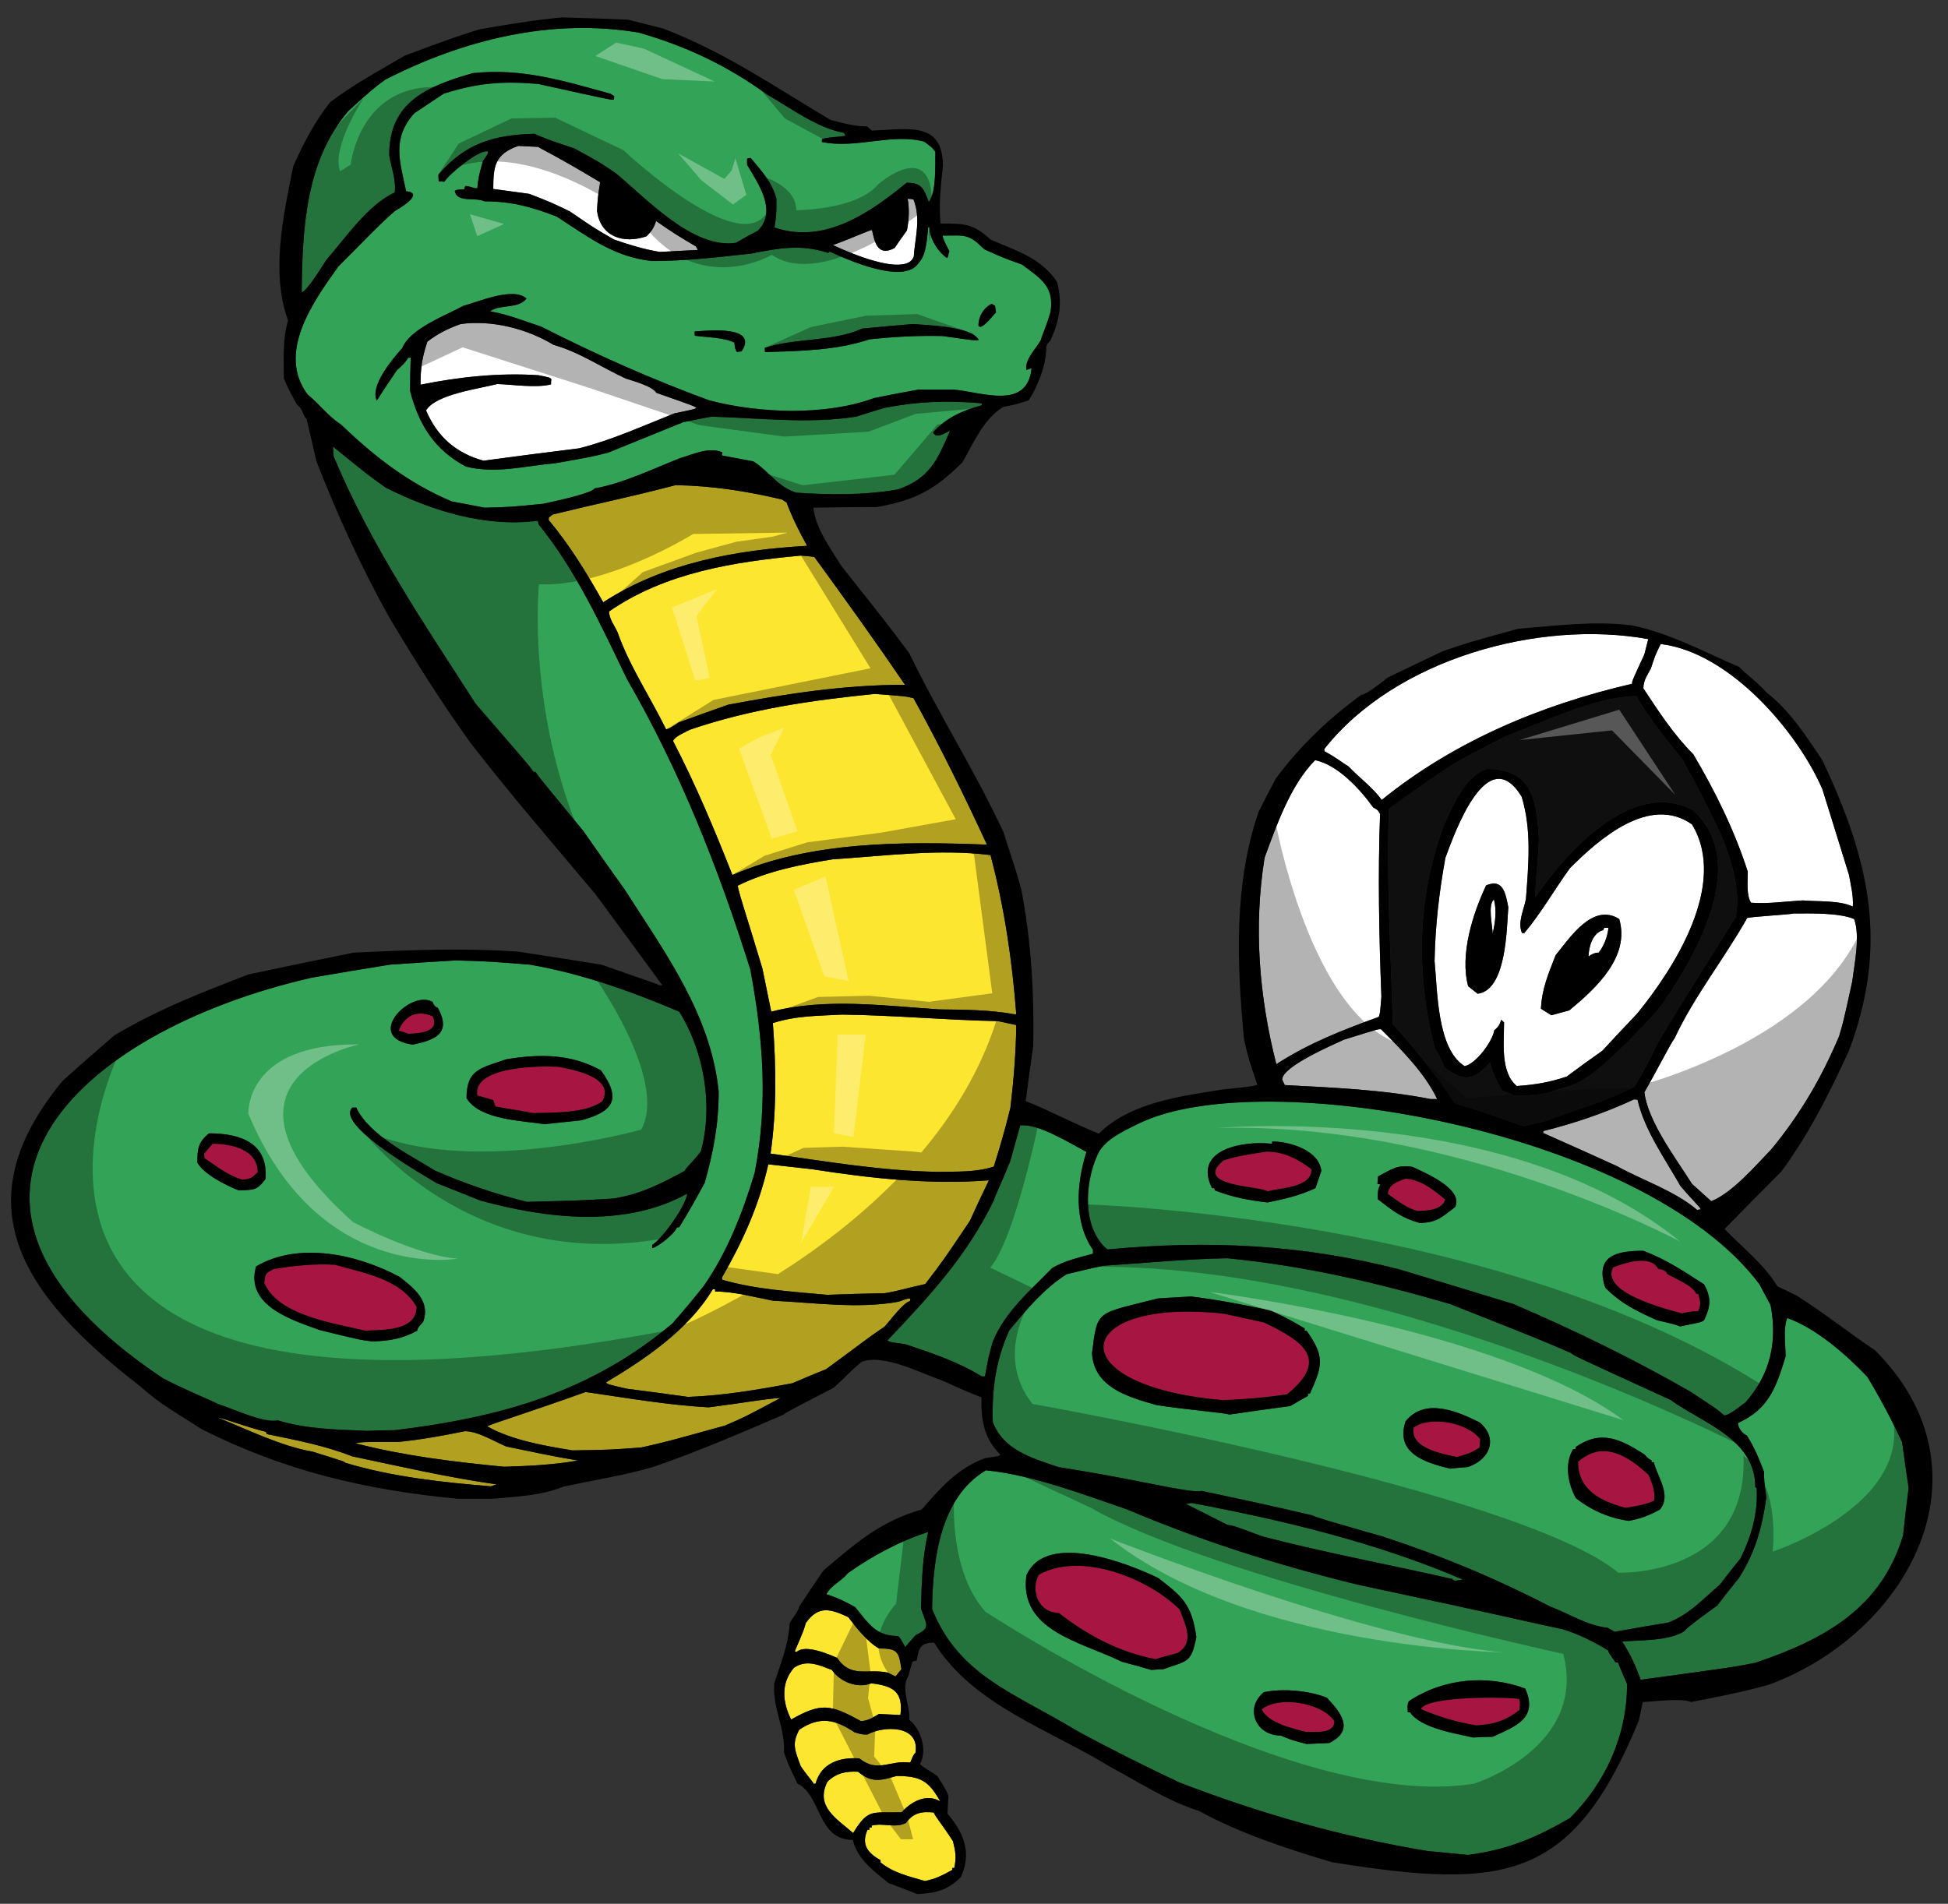
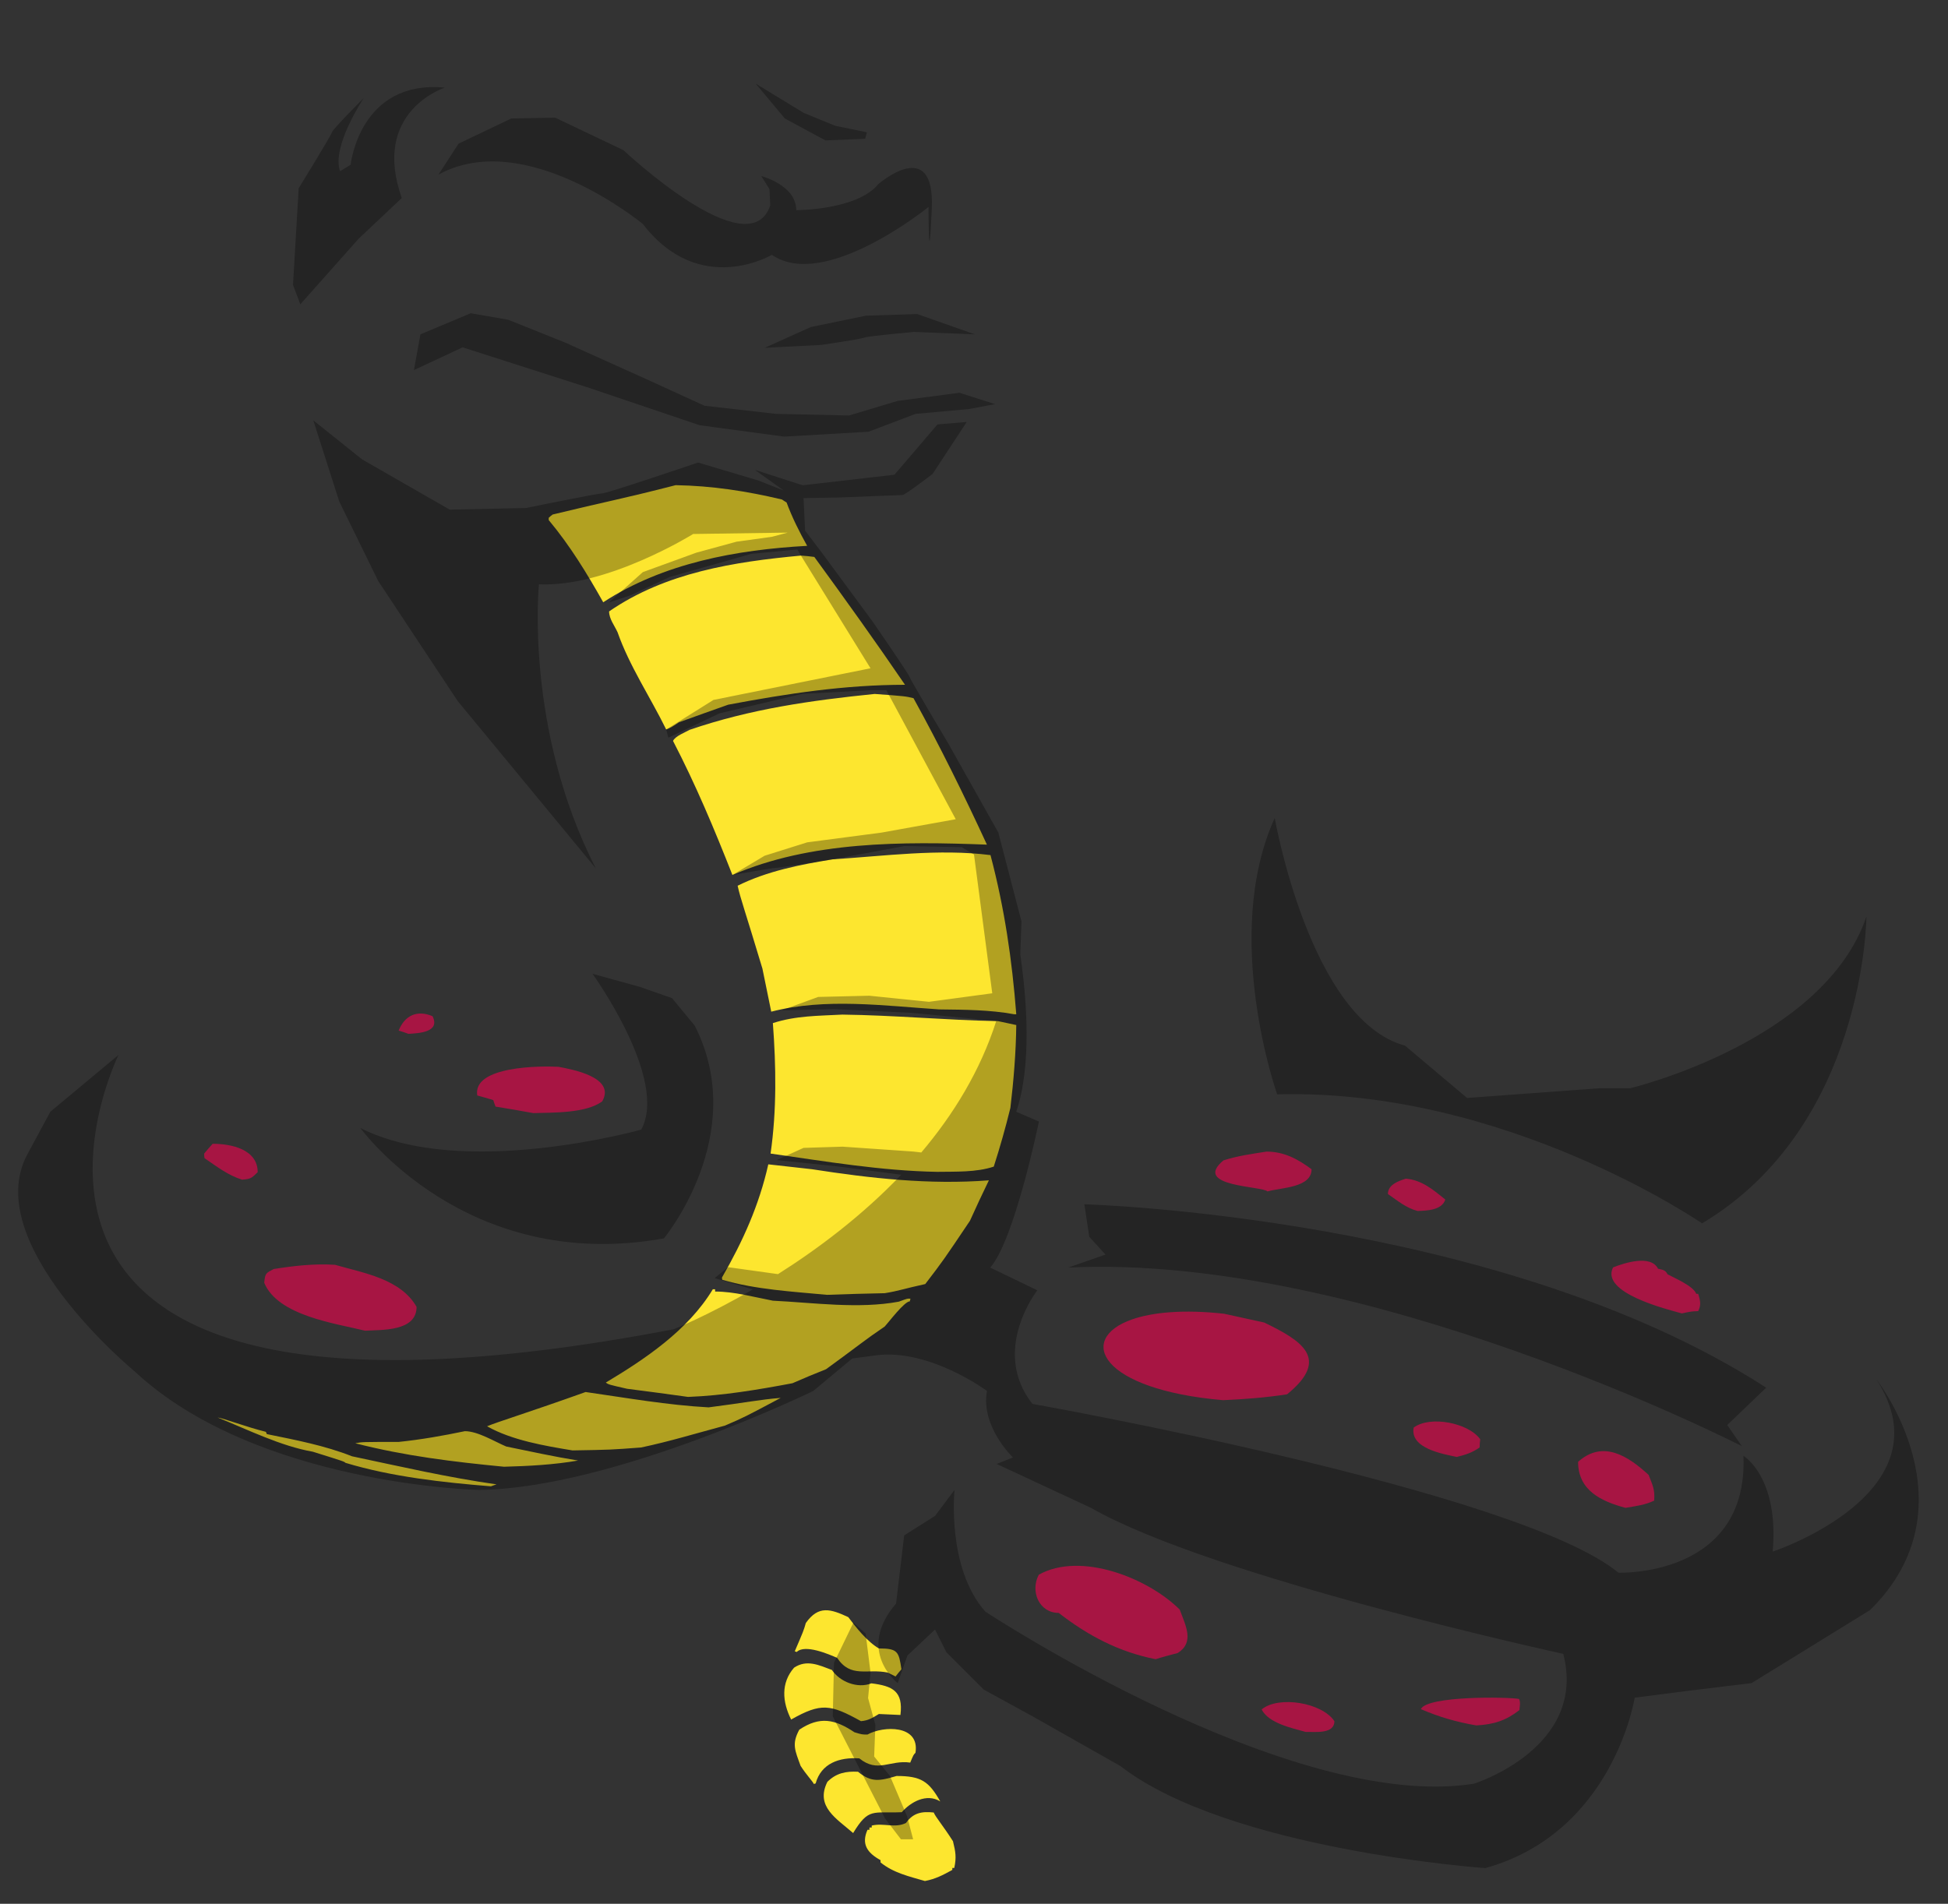
<svg xmlns="http://www.w3.org/2000/svg" version="1.1" id="Layer_1" x="0px" y="0px" width="200px" height="195.5px" viewBox="0 0 200 195.5" style="enable-background:new 0 0 200 195.5;" xml:space="preserve">
  <rect x="0" y="0" width="200" height="195.5" fill="#333333" stroke="none" />
-   <path id="color4" style="fill:#0F0F0F;" d="M156.397,115.646c0.737-0.168,1.473-0.337,2.211-0.504  c3.049-1.173,6.366-2.012,9.211-3.586c0.837-1.371,1.577-2.778,2.245-4.218c2.579-4.423,5.46-8.812,8.14-13.167  c0.57-2.912-0.534-6.163-1.674-8.809c-1.776-3.65-1.776-3.65-3.819-7.406c-1.774-2.176-3.283-4.05-4.723-6.464  c-4.086,0-9.748,2.748-13.433,4.122c-1.71,0.872-3.418,1.774-5.091,2.68c-2.348,1.507-4.625,3.149-6.869,4.755  c-0.269,7.37,0.201,14.772,0.402,22.109c2.344,2.613,4.456,5.228,6.398,8.173C151.441,113.901,151.441,113.901,156.397,115.646z   M147.286,107.571c-1.91-7.604-1.809-15.175,0.87-22.609c0.907-1.978,2.21-5.327,4.521-5.999c4.791,0,5.093,3.418,5.328,7.335  c-0.235,3.787-0.472,5.729-0.368,5.83c3.08-4.488,9.916-12.293,16.213-8.91c5.794,5.324,0.333,14.739-3.084,19.763  c-1.171,1.441-1.171,1.441-3.517,3.886c-1.977,1.843-4.354,4.49-7.101,4.925c-1.475,0.638-2.915,0.703-4.557,0.737  c-0.47-0.2-0.938-0.368-1.372-0.535c-0.537-0.938-1.006-1.844-1.24-2.882c-1.741,1.877-2.614,2.008-4.688,0.501  C147.822,108.477,147.822,108.477,147.286,107.571z" />
  <path id="color3" style="fill:#A71543;" d="M137.001,176.744c0,1.374-2.043,1.074-2.947,1.107c-1.439-0.401-3.818-0.904-4.522-2.311  C131.273,174.098,135.729,174.835,137.001,176.744z M145.879,175.507c1.842,0.803,3.717,1.339,5.694,1.674  c1.81-0.099,3.049-0.501,4.422-1.572c0.032-0.403,0.134-0.773-0.033-1.143C154.993,174.26,146.538,174.105,145.879,175.507z   M106.652,161.705c-0.905,1.709,0.033,3.922,2.043,3.922c3.015,2.343,6.196,4.017,9.949,4.754c0.736-0.233,1.508-0.436,2.277-0.637  c1.743-1.105,0.804-2.813,0.201-4.455C117.907,162.072,110.973,159.292,106.652,161.705z M166.883,154.839  c1.037-0.168,2.043-0.305,2.947-0.738c0.101-1.14-0.168-1.607-0.568-2.646c-2.112-1.942-4.69-3.619-7.238-1.343  C162.023,153.064,164.402,154.166,166.883,154.839z M149.563,149.612c0.94-0.234,1.575-0.435,2.348-0.972  c0-0.302,0.031-0.571,0.064-0.838c-1.173-1.673-5.124-2.478-6.835-1.205C144.738,148.741,148.156,149.309,149.563,149.612z   M125.579,143.783c2.211-0.1,4.39-0.267,6.565-0.603c4.501-3.66,1.482-5.52-2.345-7.37c-1.375-0.301-2.748-0.603-4.121-0.903  c-4.166-0.46-7.337-0.151-9.428,0.574C110.473,137.49,112.962,142.702,125.579,143.783z M37.478,136.648  c1.709-0.1,5.292,0.101,5.292-2.448c-1.64-2.878-5.459-3.48-8.376-4.318c-2.108-0.135-4.219,0.1-6.298,0.435  c-0.804,0.436-0.869,0.403-0.969,1.409C28.534,135.139,34.53,135.911,37.478,136.648z M172.678,134.873  c0.938-0.203,0.938-0.203,1.674-0.235c0.336-0.669,0.201-1.105,0-1.774h-0.2c-0.268-0.804-2.344-1.676-2.948-2.011  c-0.199-0.436-0.537-0.469-0.973-0.568c-0.737-1.475-3.448-0.604-4.621-0.134C164.302,132.763,171.102,134.438,172.678,134.873z   M148.391,123.182c-1.24-1.004-2.412-2.01-4.052-2.145c-0.737,0.233-1.843,0.603-1.843,1.576c0.971,0.668,1.875,1.438,3.047,1.741  C146.516,124.318,148.022,124.286,148.391,123.182z M130.134,122.346c1.405-0.403,4.524-0.369,4.524-2.279  c-1.407-1.04-2.815-1.81-4.625-1.81c-1.507,0.236-2.981,0.438-4.423,0.904C122.363,121.875,129.566,121.776,130.134,122.346z   M26.456,120.369c0-2.348-2.712-2.916-4.621-2.916c-0.302,0.336-0.603,0.671-0.872,1.006c0,0.134,0,0.3,0.033,0.47  c1.275,0.869,2.379,1.741,3.852,2.21C25.72,121.071,25.822,121.005,26.456,120.369z M50.642,112.965  c0.068,0.201,0.134,0.437,0.235,0.671c1.274,0.2,2.579,0.435,3.885,0.668c2.045-0.064,5.394,0.032,7.068-1.205  c1.406-2.479-3.082-3.282-4.489-3.549c-1.775-0.103-8.842-0.103-8.341,2.945C49.539,112.631,50.074,112.798,50.642,112.965z   M44.411,104.354c-1.574-0.668-2.846-0.1-3.483,1.475c0.334,0.101,0.671,0.201,1.006,0.336  C43.04,106.099,45.215,105.996,44.411,104.354z" />
  <path id="color2" style="fill:#FDE62F;" d="M95.865,186.124c0.168,0.438,0.973,1.373,1.976,2.949c0.27,1.105,0.367,1.64,0.134,2.747  h-0.202v0.199c-0.97,0.537-1.74,0.938-2.811,1.14c-1.608-0.467-3.249-0.837-4.557-1.909v-0.232c-1.408-0.772-1.977-1.678-1.34-3.118  h0.202v-0.234H89.5v-0.2c1.241-0.299,2.378,0.302,3.518-0.268C93.754,186.16,94.626,185.991,95.865,186.124z M88.096,181.939  c-1.241-0.066-2.247,0.133-3.15,1.037c-1.272,2.547,0.971,3.788,2.646,5.26c1.608-2.646,2.011-2.009,4.994-2.144  c0.902-1.039,2.543-1.976,3.95-1.105c-1.173-2.076-1.975-2.613-4.487-2.613C90.339,182.876,89.466,183.079,88.096,181.939z   M89.065,178.118c-0.569,0-0.569,0-1.338-0.233c-2.01-1.34-3.553-1.674-5.662-0.267c-0.805,1.473-0.436,2.143,0.132,3.717  c0.604,0.939,1.206,1.541,1.373,1.876c0.035-0.034,0.103-0.066,0.169-0.066c0.568-2.076,2.444-2.715,4.487-2.58  c1.912,1.541,3.116,0.135,5.227,0.434c0.335-0.804,0.335-0.804,0.538-1.005C94.459,177.082,90.672,177.217,89.065,178.118z   M88.395,176.744c0.771-0.066,1.172-0.332,1.841-0.735c0.739,0.033,1.476,0.067,2.212,0.1c0.301-2.446-0.804-2.979-2.982-3.249  c-1.44,0.57-3.249-0.167-4.053-1.373c-1.339-0.502-2.578-1.105-3.885-0.236c-1.374,1.574-1.208,3.521-0.301,5.327  C84.309,174.835,85.247,175.004,88.395,176.744z M85.95,170.246c1.408,2.113,3.08,1.073,5.192,1.509  c0.268,0.134,0.536,0.267,0.804,0.401c0.201-0.268,0.402-0.503,0.604-0.737c-0.269-1.809-0.367-2.142-2.313-2.142  c-1.172-0.671-2.344-2.145-3.147-3.217c-1.809-0.838-3.05-1.239-4.356,0.603c-0.233,0.805-0.233,0.805-1.139,2.913  c0.068,0,0.134,0.033,0.201,0.067C82.635,168.806,85.113,169.879,85.95,170.246z M27.395,147.266  c-0.034-0.099-0.067-0.166-0.102-0.233c-2.009-0.5-4.287-1.372-4.956-1.473c3.081,1.239,6.499,2.947,9.781,3.516  c3.216,1.006,3.216,1.006,3.35,1.141c4.757,1.438,9.984,2.01,14.94,2.412c0.168-0.069,0.369-0.135,0.571-0.2  c-4.994-0.706-9.916-1.844-14.84-2.884C33.356,148.44,30.342,147.869,27.395,147.266z M47.728,146.966  c-2.244,0.469-4.52,0.869-6.8,1.104c-3.751,0-3.751,0-4.456,0.137c5.092,1.306,10.05,1.905,15.276,2.411  c2.512-0.068,5.091-0.2,7.603-0.636c-2.479-0.401-4.924-0.939-7.37-1.439C50.775,148.037,49.067,146.966,47.728,146.966z   M60.123,142.945c-5.895,2.11-8.911,3.018-10.118,3.518c2.547,1.441,5.929,2.01,8.776,2.479c3.923-0.067,3.923-0.067,7.037-0.301  c2.879-0.604,5.725-1.474,8.607-2.245c2.011-0.869,2.011-0.869,5.729-2.847c-2.144,0.168-3.719,0.503-7.403,0.972  C68.497,144.287,64.344,143.549,60.123,142.945z M93.42,133.632c0-0.1,0.033-0.2,0.065-0.266c-0.299-0.033-0.299-0.033-1.205,0.3  c-4.119,0.771-8.777,0.102-12.93-0.099c-1.942-0.37-3.953-0.94-5.929-0.94v-0.233h-0.236c-2.557,4.25-7.059,7.227-10.986,9.579  c0.268,0.202,0.268,0.202,2.177,0.638c2.077,0.27,4.153,0.536,6.266,0.837c3.581-0.132,7.167-0.737,10.719-1.405  c1.138-0.504,2.278-0.971,3.45-1.44c3.182-2.312,3.953-2.981,6.029-4.39C91.243,135.779,92.851,133.632,93.42,133.632z   M78.881,119.565c-0.938,4.186-2.612,7.904-4.756,11.623c0,0.067,0,0.135,0.034,0.233c3.45,1.006,7.168,1.206,10.753,1.544  c1.977-0.067,3.953-0.137,5.928-0.169c1.44-0.233,2.011-0.469,4.154-0.938c1.844-2.409,1.844-2.409,4.59-6.497  c0.636-1.408,1.274-2.779,1.944-4.154c-6.098,0.47-12.129-0.201-18.16-1.14C81.863,119.898,80.355,119.733,78.881,119.565z   M103.736,113.769c0.335-2.813,0.571-5.694,0.604-8.509c-0.636-0.134-1.272-0.269-1.875-0.401  c-5.328-0.102-10.654-0.604-15.979-0.671c-2.48,0.135-4.758,0.103-7.136,0.873c0.334,4.453,0.402,8.943-0.235,13.398  c5.661,0.804,11.357,1.773,17.085,1.876c1.911-0.032,4.02,0.066,5.829-0.537C102.665,117.823,103.235,115.813,103.736,113.769z   M85.481,88.244c-3.284,0.535-6.734,1.206-9.748,2.712c0.301,1.373,0.735,2.477,2.544,8.508c0.304,1.475,0.604,2.948,0.906,4.424  c5.56-1.44,11.591-0.604,17.252-0.234c2.577,0.033,5.158,0.033,7.703,0.501h0.202c-0.436-5.627-1.207-10.886-2.646-16.346  C96.367,87.137,90.808,87.908,85.481,88.244z M70.808,74.943c-0.469,0.269-1.473,0.638-1.709,1.141  c2.313,4.455,4.255,9.08,6.097,13.768c8.041-3.484,17.521-3.449,26.131-3.117c-2.347-5.091-4.824-10.117-7.539-15.04  c-0.837-0.201-0.837-0.201-3.986-0.435C83.238,71.93,77.073,72.799,70.808,74.943z M62.536,62.785c0,0.771,0.568,1.472,0.87,2.143  c1.207,3.45,3.384,6.699,4.991,9.982c0.503-0.2,0.503-0.2,1.307-0.736c1.675-0.605,3.349-1.207,5.059-1.809  c6.064-1.14,11.959-2.045,18.154-2.045c-3.014-4.422-6.162-8.811-9.311-13.129c-0.47-0.07-0.938-0.103-1.374-0.138  C75.332,57.693,68.329,58.797,62.536,62.785z M80.757,51.597c-0.165-0.1-0.334-0.202-0.469-0.302  c-3.684-0.872-7.168-1.408-10.919-1.474c-5.594,1.441-7.136,1.676-12.63,3.015c-0.133,0.101-0.267,0.201-0.402,0.336v0.234  c2.179,2.612,3.921,5.461,5.596,8.441c6.164-4.02,13.667-5.395,20.937-5.795C82.065,54.611,81.327,53.137,80.757,51.597z" />
-   <path id="color1" style="fill:#33A457;" d="M165.877,170.717c-0.704-0.973-0.704-0.973-0.77-1.239  c-1.575-0.94-2.948-1.642-4.691-2.178c-3.817-0.805-5.359-1.239-21.103-4.591c-8.074-1.976-15.911-4.453-23.583-7.704  c-4.521-1.541-9.715-3.551-14.506-4.019c-4.683,2.767-5.462,9.149-5.526,14.236c2.754,6.884,8.453,8.612,14.838,12.494  c3.452,1.875,7.003,3.651,10.553,5.325c8.374,3.217,16.614,5.563,25.457,7.035c1.374,0.138,2.748,0.268,4.157,0.403  c4.019-0.504,7.034-1.777,10.483-3.785c3.686-3.686,5.861-8.509,5.861-13.768c-0.334-0.738-0.635-1.475-0.938-2.211H165.877z   M119.415,171.419c-0.401,0-0.804,0.034-1.205,0.067c-1.004-0.301-2.01-0.568-3.015-0.837c-4.256-2.079-10.587-3.182-9.816-8.876  c2.044-4.624,10.619-1.141,13.533,0.268c2.479,1.907,3.451,2.713,3.919,6.061C122.296,170.75,121.995,170.516,119.415,171.419z   M136.467,178.99c-0.771,0.035-1.542,0.068-2.314,0.101c-1.539-0.402-1.539-0.402-2.68-0.87c-2.578,0-3.717-2.848-1.708-4.455  c1.909-0.403,4.622-0.168,6.466,0.569C137.602,175.809,139.179,177.65,136.467,178.99z M153.247,178.352  c-0.669,0-1.337,0.037-2.008,0.07c-1.81-0.402-5.395-0.974-6.467-2.581h-0.233c0-0.468-0.102-0.702,0.102-1.14  c3.482-2.342,8.003-2.777,11.958-1.305C157.936,176.444,155.66,177.247,153.247,178.352z M195.959,152.795  c-0.202,1.607-0.402,3.214-0.569,4.856c-2.21,7.437-8.008,10.687-15.176,13.099c-2.178,0.436-2.178,0.436-11.758,1.741  c-0.536-1.44-1.071-2.646-1.908-3.921c1.876-0.168,4.756-0.033,6.395-1.069c0-0.201,2.848-2.278,3.352-2.614  c0.736-0.972,1.474-1.909,2.247-2.846c1.672-2.648,2.376-5.158,2.81-8.277c-0.234-1.705-0.234-1.705-0.234-2.61  c-0.503-1.341-1.003-2.547-1.773-3.753c-0.438-0.167-0.907-0.771-0.907-1.271c3.183-1.44,3.92-3.686,4.89-6.834  c0-1.141-0.267-2.882,0.169-3.952c2.983,1.07,5.997,3.717,8.207,6.026c1.34,2.212,2.512,4.423,3.584,6.735  C195.49,149.648,195.722,151.222,195.959,152.795z M95.296,157.317c-0.604,2.579-0.67,5.191-0.737,7.872  c0.569,1.707,1.039,1.942-0.535,2.713c-0.369,0.403-0.738,0.805-1.074,1.24c-0.268-0.403-0.366-0.771-0.737-1.14  c-2.311,0-3.014-1.272-4.421-2.981c-1.038-0.568-1.842-0.971-2.946-1.308c0.469-0.936,1.607-1.373,2.174-2.142  C89.568,159.762,92.313,158.288,95.296,157.317z M108.662,150.649c4.69,0.773,4.69,0.773,11.523,2.11  c0.536,0.069,2.779,0.537,3.182,0.336c9.012,1.909,9.078,2.011,11.223,2.479c1.172,0.434,1.172,0.434,7.369,2.21  c5.962,1.943,11.657,4.319,17.219,7.202c1.976,0.737,3.685,1.909,5.896,2.178l0.704,0.402c1.809-0.334,3.619-0.637,5.461-0.936  c2.175-0.805,3.583-2.414,5.356-3.922c0.672-0.903,1.375-1.773,2.078-2.648c1.139-2.243,1.844-4.755,1.677-7.267  c-0.069-0.035-0.103-0.067-0.136-0.067c0-4.989-5.393-6.566-8.71-8.977c-9.813-4.488-9.813-4.488-10.248-4.825  c-3.417-1.473-3.417-1.473-12.395-5.023c-7.605-2.211-14.941-3.92-22.848-4.691c-4.287,0.069-8.542,0.505-12.761,0.771  c-1.274,0.27-2.513,0.57-3.752,0.871c-2.345,1.508-4.087,3.585-5.896,5.797c-1.375,3.079-1.777,5.995-1.674,9.377  C103.001,148.874,105.881,149.711,108.662,150.649z M161.521,148.81h0.235v-0.203c2.646-1.842,4.622-0.804,7.068,0.736  c0.436,0.47,0.436,0.47,0.736,0.604v0.2h0.236c0.368,1.542,1.842,3.35,0.636,4.857c-1.072,0.603-2.043,0.971-3.217,1.172  c-1.976-0.265-3.885-1.105-5.428-2.343C160.985,152.393,160.586,150.281,161.521,148.81z M144.303,145.961  c1.979-2.479,5.328-1.036,7.607,0.102c1.94,1.642,1.07,3.817-1.206,4.587c-0.604,0.034-1.206,0.103-1.81,0.169  C146.248,150.182,143.232,149.212,144.303,145.961z M118.879,133.333c1.107-0.068,2.244-0.136,3.384-0.201  c2.78,0.333,5.494,0.87,8.206,1.439c1.944,0.938,1.944,0.938,3.483,1.843v0.234h0.201c1.809,2.613,1.71,3.45,0.336,6.465h-0.2v0.233  c-0.604,0.337-1.207,0.671-1.81,1.04c-2.074,0.268-4.151,0.568-6.231,0.871c-0.734-0.202-4.822-0.536-7.503-0.973  c-3.015-0.838-6.398-1.842-6.633-5.293C112.676,134.38,112.538,134.977,118.879,133.333z M122.329,154.335  c9.413,1.775,19.062,4.085,27.871,7.873c-0.3,0.032-0.569,0.065-0.837,0.133c-0.101-0.067-0.203-0.133-0.268-0.201  c-6.466-1.474-12.998-2.68-19.432-4.354c-2.979-1.105-2.979-1.105-3.651-1.205c-1.439-0.737-2.846-1.44-4.254-2.143  C121.928,154.402,122.128,154.369,122.329,154.335z M28.534,145.858c2.948,0.906,6.096,0.94,9.144,1.075  c0.938-0.034,1.877-0.069,2.847-0.069c11.06-1.331,20.24-3.98,28.542-10.988c0.234-0.333,0.636-0.635,3.181-3.816  c2.446-3.518,3.985-7.504,5.225-11.592c1.408-7.168,0.873-13.834-0.435-20.901c-3.282-10.42-7.2-20.368-12.695-29.882  c-2.68-5.561-5.16-11.02-9.045-15.843c-0.034-0.136-0.067-0.27-0.067-0.369c-5.394,0.704-10.854-1.006-15.61-3.385  c-1.875-1.337-1.875-1.337-5.427-4.22c0,0.334,0.034,0.67,0.068,1.006c3.783,9.077,9.245,17.117,14.57,25.391  c5.595,6.465,5.595,6.465,5.93,7.001h0.236c0.201,0.369,0.201,0.369,4.891,6.063c1.406,2.008,2.813,4.019,4.254,6.028  c4.186,6.531,8.843,12.865,9.646,20.736c0,3.351-0.536,6.163-1.441,9.377c-2.108,3.89-2.412,4.157-2.612,4.56h-0.235  c-0.2,0.636-1.875,1.975-2.545,2.142v-0.332c1.072-0.638,3.584-4.223,3.584-5.259c-6.397,3.548-14.504,2.542-21.237,0.7  c-1.509-0.604-2.982-1.205-4.456-1.775c-1.072-0.67-10.485-5.963-8.677-7.771h0.403c1.34,2.848,5.561,4.89,8.074,6.465  c3.147,1.375,6.129,2.381,9.445,3.217c5.362-0.136,5.362-0.136,8.845-0.336c2.813-0.437,4.891-1.506,7.368-2.849  c0.066-0.268,0.87-0.97,1.642-1.976c1.307-4.69,0.337-10.283-2.211-14.369c-4.991-2.112-9.949-3.886-15.309-4.824  c-4.188-0.336-4.188-0.336-7.64-0.437c-2.275,0.137-4.519,0.268-6.765,0.437c-2.679,0.433-5.359,0.87-8.038,1.339  c-24.11,5.527-42.836,22.741-15.242,41.138c2.514,1.306,4.756,2.177,5.661,2.644C23.945,144.654,26.993,146.161,28.534,145.858z   M51.982,108.777c3.384-0.568,6.668-0.568,9.716,1.138c2.141,2.949,1.307,4.222-2.01,5.128c-1.274,0.131-2.548,0.267-3.787,0.401  c-2.277-0.368-6.667-0.435-8.004-2.682C47.897,109.783,49.403,109.682,51.982,108.777z M44.411,102.881  c0.101,0.301,0.236,0.503,0.536,0.605c1.439,2.612-0.233,3.314-2.578,3.784C37.276,106.566,42.1,101.575,44.411,102.881z   M41.029,131.121c1.439,1.138,3.216,2.477,2.412,4.623c-0.538,0.604-0.538,0.604-0.604,0.904c-1.542,0.836-2.814,1.038-4.59,1.106  c-1.339-0.169-1.339-0.169-5.425-1.172c-2.748-1.006-7.706-2.48-6.532-6.532C30.678,127.438,36.807,128.842,41.029,131.121z   M20.26,119.396c0-1.375,0.067-2.11,1.207-3.016c3.18,0,6.097,0.972,5.793,4.69c-0.902,1.204-1.206,1.106-2.744,1.172  C23.174,121.708,20.996,120.634,20.26,119.396z M113.685,128.307c10.321-0.971,19.936-0.537,29.981,2.044  c3.887,1.172,7.775,2.345,11.694,3.551c6.196,2.646,12.292,5.627,18.153,8.979c2.849,1.876,2.849,1.876,3.518,2.478  c0.77-0.168,1.511-0.904,2.179-1.34c2.545-2.946,3.282-6.132,2.579-9.981c-0.401-0.737-0.771-1.442-1.141-2.145  c-11.705-15.7-50.933-22.694-63.663-16.549c-1.933,0.935-3.715,1.8-4.337,3.317C111.375,121.506,111.075,126.097,113.685,128.307z   M168.725,128.442c2.311,0.87,4.219,2.141,6.23,3.449c0.771,1.373,0.671,2.311,0,3.686c-0.302,0.202-0.302,0.202-2.479,0.635  c-0.469-0.2-0.469-0.2-2.346-0.635c-2.11-0.939-3.685-1.709-5.326-3.352C163.7,128.878,166.079,128.442,168.725,128.442z   M141.491,120.803c1.339-0.703,1.976-1.238,3.55-0.973c1.006,0.505,5.293,2.213,4.355,4.122c-1.408,1.073-1.844,1.573-3.618,1.642  c-1.843-0.503-2.813-1.275-4.321-2.445c0-0.601-0.033-1.004,0.268-1.509c-0.102-0.032-0.201-0.064-0.301-0.064  C141.424,121.307,141.457,121.037,141.491,120.803z M130.604,117.453v-0.235c1.841,0,4.822,0.906,5.057,3.015  c-0.199,0.569-0.401,1.175-0.601,1.777c-1.641,0.771-3.15,1.104-4.926,1.472c-1.942-0.232-3.583-0.533-5.394-1.238  c-0.031-0.099-0.066-0.167-0.066-0.233h-0.234C122.43,117.988,127.687,117.118,130.604,117.453z M101.931,137.755  c-0.438,1.572-0.438,1.572-0.805,3.582h-0.335c-2.448-1.506-5.161-2.412-7.875-3.314c-1.538-0.201-1.538-0.201-1.807-0.368  c4.388-4.625,8.175-8.711,10.952-14.439c0.103-0.469,0.571-1.272,1.676-4.02c0.335-1.207,0.672-2.411,1.006-3.618  c1.774-0.266,5.094,1.81,6.801,2.715c-1.006,3.179-1.34,7.167,0.669,10.048v0.401c-1.44,0.403-2.914,0.707-4.185,1.474  C105.712,132.594,103.235,134.638,101.931,137.755z M46.387,51.494c1.108,0.202,2.212,0.403,3.352,0.638  c2.646-0.066,2.646-0.066,6.029-0.403c0.602-0.132,4.991-1.038,5.259-1.574c2.915-0.502,6.062-2.043,8.811-3.116  c1.372-0.4,2.913-1.171,4.321-0.602c-0.034,0.1-0.034,0.202-0.034,0.334c1.071,0.202,2.144,0.404,3.217,0.603  c1.574,0.972,2.51,2.646,4.421,3.216c3.518,0.235,6.968,0.268,10.419-0.334c3.212-1.106,4.018-2.916,5.357-6.03  c-0.536,0.235-1.439,0.904-1.742,0.167c1.34-1.507,3.049-2.245,4.993-2.781v-0.202c-3.552-0.301-6.501-0.2-9.983,0.47  c-0.973,0.301-1.942,0.604-2.915,0.905c-4.923,0.769-9.881,0.134-14.841,0c-0.97,0.168-1.942,0.368-2.914,0.568  c-2.579,1.04-5.124,2.08-7.671,3.117c-1.708,0.436-1.708,0.436-5.493,1.105c-3.149,0.269-6.064,1.107-9.145,0.336  c-3.25-1.742-4.823-4.289-5.73-7.773c0-1.137,0.035-2.275,0.067-3.415c-0.1,0-0.201,0-0.268,0.031  c-0.3,0.503-0.702,0.873-1.138,1.241c-0.705,1.039-1.406,2.077-2.077,3.148c-0.737-1.507,1.641-4.32,2.611-5.393  c0.804-2.012,4.455-3.351,6.297-4.355c1.542-0.402,5.091-1.977,6.466-0.738c-0.872,1.105-2.612,0.536-3.751,1.307  c1.809,0.302,3.518,1.006,5.258,1.574c5.595,2.847,11.39,5.427,17.251,7.57c5.093,1.343,11.959,1.609,16.918-0.232  c1.507-0.302,3.015-0.603,4.555-0.872h3.586c2.915,0.234,7.57,2.176,8.039-2.177c-0.203,0.035-0.368,0.1-0.536,0.167  c-0.199-1.04,0.972-2.178,1.475-3.048c0.1-0.47,0.535-1.307,1.005-2.915c0.401-2.647-1.005-3.418-2.915-4.857  c-1.944-0.704-1.944-0.704-3.886-1.573c-1.643-1.641-1.942-1.409-4.288-1.409c0.135,0.604,0.437,1.039,0.705,1.609  c-0.136,0.301-0.068,0.501-0.235,0.703c-0.938-0.636-1.809-2.012-1.809-3.182h-0.134c-0.089,0.86-0.154,2.846-0.934,3.616  c-0.176,0.286-0.419,0.516-0.738,0.681c-1.876,0.968-5.962-0.63-8.437-1.781c-0.049,0.048-0.103,0.094-0.176,0.13  c-2.714-0.903-5.023-0.503-7.838,0.066c-3.417,0.369-6.802,0.771-10.217,0.771c-3.885-0.402-6.532-2.446-9.782-4.557  c-2.578-1.006-4.657-1.574-7.436-1.574c-0.974-0.468-2.814,0.2-3.048-1.074c0.234-0.132,0.234-0.132,0.97-0.165  c0.034-0.135,0.067-0.234,0.101-0.336c0.503,0,0.77,0.235,1.239,0.235c0.135-1.173,0.135-1.173,0.57-2.78  c0.536-0.77,0.536-0.77,0.536-1.004c-0.872-0.268-4.02,2.345-4.489,3.114c-0.2-0.034-0.402-0.034-0.568-0.034  c-0.034-0.235-0.034-0.469-0.034-0.702c2.78-3.251,5.761-4.088,9.848-4.189c1.34,0.571,1.34,0.571,4.12,1.507  c2.579,1.408,2.579,1.408,4.253,2.546c3.048,2.512,7.939,7.838,12.329,7.135c0.736-0.437,1.473-0.837,2.245-1.24  c2.042-2.044,0-4.891-1.106-6.767V16.29c0.101-0.034,0.236-0.069,0.369-0.069c1.172,1.407,2.145,2.412,2.647,4.189  c0,1.64,0,1.64-0.202,2.948c5.126,1.774,9.85-1.543,13.566-4.592c1.542,0,1.744,0.571,2.277,1.978  c0.804-1.071,0.639-3.886,0.672-5.158c-0.335-0.437-0.335-0.437-1.139-1.039c-3.316-0.904-7.035,0.771-10.521,0.033  c0-0.1,0-0.201,0.036-0.301c0.636-0.201,1.273-0.168,2.411-0.335c-0.066-0.101-0.133-0.202-0.168-0.301  c-2.779-0.503-5.458-2.547-7.871-3.921c-4.121-2.982-8.274-4.956-13.165-6.364c-9.011-1.541-18.089,0.738-26.06,4.824  c-1.274,0.938-1.274,0.938-3.787,3.214c-4.422,5.161-4.722,12.194-4.79,18.627c0.604-0.202,2.209-2.848,2.513-3.317  c1.908-2.178,4.32-5.728,7.034-6.935c0.167-1.238-0.368-2.613-0.567-3.852c0-5.427,3.817-7.034,8.573-8.409  c5.093-0.536,9.247,0.771,14.138,2.112c0.133,0.066,0.268,0.167,0.402,0.268c-0.034,0.1-0.034,0.202-0.034,0.335  c-0.202,0.067-0.202,0.067-7.805-1.608c-3.718-0.302-6.198-0.1-9.683,1.006c-1.004,0.67-2.01,1.34-3.015,2.011  c-2.31,2.611-1.505,4.822-0.837,8.005c2.01,0.199-0.804,1.84-1.172,2.043c-2.01,1.774-3.887,3.819-5.794,5.694  c-2.513,3.517-6.365,8.842-3.148,13.134c1.206,0.97,2.109,2.244,3.382,3.044C38.516,46.94,41.899,49.587,46.387,51.494z   M101.827,31.195c0.104,0.066,0.202,0.135,0.336,0.202c0.033,0.2,0.066,0.436,0.1,0.67c-0.401,0.435-1.07,1.339-1.606,1.508  l-0.2-0.101C100.456,32.469,100.99,31.597,101.827,31.195z M88.531,33.74c1.739-0.165,3.482-0.333,5.223-0.467  c1.509,0.134,6.029,0.234,6.736,1.641c-0.402,0.066-0.402,0.066-3.687-0.403c-2.546-0.066-4.992,0.068-7.537,0.337  c-3.383,1.139-7.202,1.205-10.719,1.305c-0.035-0.166-0.035-0.302-0.035-0.435C81.696,34.68,85.481,35.115,88.531,33.74z   M76.136,36.086c-0.169,0-0.335,0.035-0.47,0.067c-0.202-0.334-0.202-0.334-0.268-0.971c-1.105-0.535-2.78-0.535-4.054-0.704  c-0.034-0.166-0.034-0.301-0.034-0.436C72.551,33.942,77.943,33.373,76.136,36.086z" />
-   <path id="fill" style="fill:#FFFFFF;" d="M165.979,119.733c-2.515-1.141-5.026-2.28-7.538-3.386v-0.199  c3.115-0.773,6.398-1.876,9.313-3.251c0.1,0,0.235,0,0.368,0.033c0.735,3.184,2.849,6.096,4.422,8.878  c1.072,1.272,1.977,2.108,2.077,2.379c-0.133,0-0.268,0.036-0.367,0.065C171.939,122.276,168.621,121.206,165.979,119.733z   M184.166,93.804c-0.702,0.134-4.487,0.336-4.789,0.47c-2.313,4.121-5.461,8.071-7.438,12.327c-0.533,0.738-1.773,3.249-3.112,5.561  c0.366,3.048,3.345,6.936,4.89,9.414c0.635,0.569,1.305,1.171,1.977,1.774c2.142-0.838,4.587-3.684,6.195-5.361  c2.95-3.582,5.125-7.303,6.934-11.589c0.438-1.472,0.438-1.472,1.342-5.594c0.233-1.842,0.836-4.657,0.201-6.432  C188.757,93.704,185.843,93.804,184.166,93.804z M137.973,106.767c-1.139,0.537-6.331,2.747-6.331,4.089  c0.066,0.166,0.169,0.368,0.268,0.569c4.993,0.267,10.05,0.468,14.975,1.439h0.669c-1.24-2.646-3.717-5.124-5.761-7.167  C141.523,105.661,141.523,105.661,137.973,106.767z M141.56,104.423c0.132-0.368,0.132-0.368,0.266-2.078  c-0.235-6.263-0.368-12.491-0.134-18.758c-0.2-0.4-0.268-0.434-0.702-0.667c-1.341-1.878-3.652-4.39-5.964-4.859  c-2.513,2.512-3.986,6.734-5.191,10.017c-1.14,7.101-0.571,14.237,1.205,21.202C134.421,107.104,137.772,105.796,141.56,104.423z   M173.851,77.458c2.244,3.784,4.253,7.872,5.592,12.057c0,0.939-0.165,2.413,0.338,3.186c1.74,0.132,3.548-0.136,5.291-0.237  c1.439,0.134,3.821-0.031,5.158,0.639c0.067-1.14-0.2-2.179-0.401-3.284c-0.904-2.915-1.808-5.828-2.713-8.743  c-2.527-5.897-9.523-14.106-16.615-14.941c-0.569,1.175-0.569,1.175-1.007,2.512c-0.366,0.705-0.769,1.208-0.769,2.045  C170.298,73.068,171.84,75.446,173.851,77.458z M138.441,78.697c1.074,1.139,2.514,2.178,3.417,3.45  c7.436-6.029,16.414-9.782,25.695-11.926c0.032-0.334,0.032-0.334,1.271-3.015c0.136-0.535,0.267-1.071,0.402-1.576  c-11.222-2.042-25.995,2.043-33.266,11.291c0,0.066,0,0.133,0.032,0.234C137.201,77.792,137.908,78.395,138.441,78.697z   M56.572,39.47c0-0.201,0-0.368,0.033-0.536c-0.167-0.169-0.167-0.169-1.306-0.402c-4.054-0.268-8.141,0.169-12.125,0.973  c0-1.711,0.166-2.815,0.703-4.424c1.105-0.837,2.108-1.338,3.417-1.807c3.183-0.437,6.799,0.468,9.547,2.143  c2.58,0.704,4.99,2.345,7.402,3.451c0.67,0.235,2.679,0.737,3.151,1.473c3.817,1.338,3.817,1.338,4.118,1.542  c-0.201,0.133-0.201,0.133-2.275,0.568c-3.218,1.274-6.434,2.749-9.782,3.587c-3.285,0.401-6.569,0.837-9.818,1.271  c-2.779-0.77-4.722-2.411-5.895-5.159c0.974-1.675,5.528-2.244,7.303-2.714C52.484,39.47,55.065,39.872,56.572,39.47z   M150.366,109.479c-2.847-1.774-2.779-7.804-3.08-10.786c0.066-3.617,0.468-7.033,1.105-10.585  c0.973-2.646,4.324-12.059,7.838-6.296c1.039,3.416,0.704,6.966,0.436,10.517c-0.233,1.174-0.869,2.38-0.402,3.485h0.236  c1.677-1.978,3.149-4.556,4.689-6.669c2.981-2.98,8.174-7.569,12.529-4.488c3.716,6.129-1.81,14.742-5.63,19.43  c-1.204,1.273-2.41,2.546-3.582,3.818c-1.24,0.871-2.445,1.741-3.651,2.647c-1.809,0.602-3.216,0.837-5.126,0.97  c-1.709-1.405-1.308-4.521-1.308-6.532c-0.101-0.101-0.199-0.201-0.301-0.267c-0.1,0.435-0.334,0.805-0.702,1.071  C153.247,106.936,151.509,109.278,150.366,109.479z M158.208,103.584c0.332,0.202,0.701,0.438,1.07,0.671  c0.602-0.167,1.207-0.333,1.842-0.502c2.713-2.245,6.265-5.495,5.124-9.379c-2.712-1.708-5.057,1.909-6.53,3.717  C158.977,100.002,158.305,101.508,158.208,103.584z M151.709,102.045c2.98-0.369,2.98-6.768,3.147-8.879  c-0.268-1.34-0.502-3.014-2.278-2.243c-1.373,2.913-2.711,7.103-1.843,10.352C151.036,101.508,151.372,101.775,151.709,102.045z   M165.14,95.277h-0.434c-0.034,0.068-0.068,0.136-0.102,0.234c-1.105,0.269-1.506,1.775-1.506,2.715  c0.299-0.235,0.636-0.402,1.039-0.402C164.705,97.085,165.038,96.184,165.14,95.277z M153.383,92.363  c-0.668,0.538-0.136,2.749-0.136,3.517C153.516,94.674,153.684,93.57,153.383,92.363z M93.282,26.958  c0.255-0.132,0.428-0.331,0.534-0.593c0.131-1.979,0.759-3.893-0.028-5.888c-0.201-0.034-0.399-0.066-0.601-0.066  c0.202,1.069,0.131,2.178-0.069,3.25c-0.435,0.599-0.871,1.204-1.272,1.807c-1.673,0.904-2.044-0.503-2.31-1.841  c-0.136-0.067-1.475,0.602-4.021,1.54c0,0.001,0,0.002-0.001,0.003C88.088,26.361,91.776,27.734,93.282,26.958z M61.596,18.7  c-4.656-2.78-5.358-3.048-6.364-3.617c-0.67-0.033-1.34-0.067-2.01-0.1c-2.413,0.834-2.58,2.075-2.58,4.421  c1.206,0.167,2.446,0.334,3.686,0.503c2.244,0.87,2.244,0.87,4.186,1.808c2.445,1.677,2.445,1.677,4.522,2.882  c1.542,0.536,3.082,1.006,4.689,1.273c1.309-0.067,2.613-0.135,3.92-0.201c-0.068-0.132-0.134-0.27-0.199-0.367  c-1.408-0.807-2.783-1.676-4.088-2.614c-0.202,0.671-0.47,1.072-0.972,1.572c-2.311,0.807-4.724,0.102-5.091-2.611  C61.395,19.504,61.629,18.969,61.596,18.7z" />
-   <path id="outline" d="M192.508,138.658c-2.714-1.809-5.192-3.819-8.072-5.629c-0.671-0.334-1.307-0.636-1.943-0.936  c-1.475-2.379-3.549-3.922-5.428-5.895c1.943-1.979,3.887-3.956,5.83-5.896c2.879-3.922,4.89-7.974,6.934-12.396  c4.105-10.943,2.131-19.524-2.713-29.813c-1.675-2.512-3.351-5.125-5.763-7.002c-0.805-0.937-1.91-1.708-2.81-2.612  c-3.619-1.541-7.136-3.483-10.988-4.254c-3.921-0.503-7.739,0.033-11.661,0.335c-5.223,1.44-5.223,1.44-7.77,2.313  c-1.909,0.904-3.784,1.807-5.662,2.713c-0.602,0.468-2.01,1.642-2.712,1.775c-3.318,2.411-6.364,5.326-8.778,8.609  c-0.601,1.138-1.203,2.276-1.774,3.448c-2.547,7.505-2.21,15.546-1.474,23.317c0.469,2.012,0.469,2.012,1.373,4.656  c-0.535,0.166-0.535,0.166-3.685,0.502c-4.189,0.671-9.413,1.34-12.596,4.522c-2.512-1.004-4.99-2.345-7.505-3.349  c0.236-1.911,0.505-3.788,0.772-5.664c0.101-5.426-0.201-10.785-1.238-16.11c-0.87-3.116-1.34-4.221-1.81-5.829  c-2.913-6.265-6.7-12.194-9.68-18.389c-2.313-3.083-2.313-3.083-6.936-8.912c-1.137-1.842-2.648-3.818-2.914-6.029  c2.179-0.033,4.355-0.067,6.566-0.067c3.852-0.704,5.896-1.742,8.743-4.589c1.173-2.043,2.144-4.422,4.189-5.695  c1.238-0.235,1.238-0.235,2.613-0.67c0.971-1.541,1.809-3.619,1.809-5.528c0.099-0.268,0.099-0.268,0.435-0.635  c0.938-2.111,1.239-3.819,0.669-5.997c-1.674-2.513-4.255-3.216-6.832-4.354c-1.809-1.675-2.715-1.641-5.128-1.641  c-0.2-1.91,0.035-3.987,0.236-5.93c0-4.622-3.585-3.753-7.303-3.617c-0.166-0.168-0.334-0.301-0.503-0.437  c-1.271,0-2.345-0.301-3.751-0.67c-5.796-3.45-10.854-6.968-17.185-9.38c-1.206-0.3-2.413-0.601-3.585-0.903  c-2.277-0.101-4.522-0.168-6.766-0.234c-2.881,0.267-5.696,0.737-8.542,1.24c-2.814,0.903-2.814,0.903-7.604,2.68  c-2.612,1.542-5.258,2.948-7.67,4.789c-1.575,1.976-2.749,4.255-3.787,6.567c-1.005,5.023-2.343,10.886-0.535,15.843  c-0.569,1.942-0.435,3.885-0.435,5.93c0.335,0.837,0.335,0.837,1.339,2.713c0.669,0.47,0.571,1.072,1.006,1.507  c0.334,1.441,0.669,2.88,1.004,4.321c2.144,5.495,4.625,10.922,7.504,16.08c2.614,4.355,5.359,8.741,8.342,12.863  c4.085,5.293,8.541,10.419,12.829,15.543c2.278,3.083,4.556,6.196,6.835,9.313c-0.402,0-0.402,0-0.47-0.099  c-1.943-0.672-3.852-1.342-5.761-2.012c-2.848-0.468-5.695-0.902-8.542-1.34c-5.662-0.4-11.256-0.166-16.916,0.102  c-3.618,0.736-7.237,1.473-10.821,2.244c-4.858,1.874-9.279,3.585-13.767,6.266c-1.776,1.542-3.554,3.08-5.293,4.655  c-10.377,12.569-4.33,21.901,8.037,31.419c1.843,1.711,4.087,2.949,6.199,4.323c8.508,4.321,16.884,6.264,26.263,7.169h3.717  c2.446-0.234,4.89-0.302,7.204-1.24c3.082-0.668,6.162-1.14,9.178-2.011c4.488-1.539,9.01-3.482,13.366-5.359  c0.468-0.335,0.468-0.335,5.191-2.779c1.239-1.106,1.507-1.507,2.847-2.646c2.178-0.939,6.433,1.272,8.174,1.843  c1.206,0.501,1.942,0.938,4.155,1.775c-0.033,2.343,0.233,4.186,1.942,5.895c-0.134,0.134-0.134,0.134-1.608,0.368  c-2.847,1.072-4.523,3.049-6.464,5.259c-4.221,1.206-6.767,3.449-10.083,6.263c-0.837,1.206-1.674,2.446-2.478,3.686  c-0.202,0.771-0.738,1.107-1.006,1.81c-0.101,2.145-0.938,4.086-1.576,6.13c-0.166,2.579,1.142,4.523,1.005,7.067  c0.437,1.206,0.437,1.206,1.374,3.184c2.512,1.238,2.011,5.794,5.695,5.794c0.468,1.976,2.11,3.148,3.652,4.423  c0.973,0.368,1.977,0.737,2.983,1.139c1.841-0.102,3.081-0.368,4.453-1.744c1.138-2.476,0.335-4.521-1.372-6.529  c0.033-0.604,0.065-1.207,0.098-1.811c-0.233-0.604-0.233-0.604-1.136-2.043c-0.305-0.268-1.643-0.973-1.777-1.238  c0.773-1.374,0.102-3.619-1.104-4.522c0.099-1.474-0.905-3.318-0.101-4.488c0.135-0.505,0.267-1.005,0.436-1.509  c0.134-0.033,0.268-0.066,0.434-0.1c0.202-1.238,0.335-1.842,1.777-1.842c3.953,6.396,11.891,8.944,18.024,12.727  c2.88,1.542,6.029,3.586,9.177,4.559c4.119,2.276,9.112,3.918,13.634,5.259c17.862,2.881,24.729,1.914,31.522-14.54  c0.135-0.636,0.269-1.271,0.4-1.906c1.174-0.035,3.887-0.436,4.959,0c2.68-0.505,5.36-1.041,8.006-1.778  C196.019,167.644,204.925,151.075,192.508,138.658z M190.164,100.806c-0.904,4.122-0.904,4.122-1.342,5.594  c-1.809,4.286-3.983,8.007-6.934,11.589c-1.608,1.678-4.054,4.523-6.195,5.361c-0.672-0.604-1.342-1.205-1.977-1.774  c-1.545-2.479-4.523-6.366-4.89-9.414c1.339-2.312,2.579-4.822,3.112-5.561c1.977-4.256,5.125-8.206,7.438-12.327  c0.302-0.134,4.087-0.336,4.789-0.47c1.677,0,4.591-0.1,6.199,0.57C191,96.148,190.397,98.964,190.164,100.806z M142.998,105.159  c-0.201-7.337-0.671-14.74-0.402-22.109c2.244-1.606,4.521-3.248,6.869-4.755c1.673-0.906,3.381-1.809,5.091-2.68  c3.684-1.374,9.347-4.122,13.433-4.122c1.439,2.414,2.948,4.289,4.723,6.464c2.043,3.755,2.043,3.755,3.819,7.406  c1.14,2.646,2.244,5.896,1.674,8.809c-2.68,4.355-5.561,8.744-8.14,13.167c-0.668,1.439-1.408,2.847-2.245,4.218  c-2.845,1.574-6.162,2.413-9.211,3.586c-0.738,0.167-1.474,0.336-2.211,0.504c-4.956-1.745-4.956-1.745-7.001-2.314  C147.454,110.387,145.342,107.773,142.998,105.159z M147.553,112.864h-0.669c-4.925-0.972-9.981-1.173-14.975-1.439  c-0.099-0.201-0.201-0.403-0.268-0.569c0-1.342,5.192-3.552,6.331-4.089c3.551-1.105,3.551-1.105,3.819-1.069  C143.836,107.74,146.313,110.219,147.553,112.864z M158.44,116.148c3.115-0.773,6.398-1.876,9.313-3.251c0.1,0,0.235,0,0.368,0.033  c0.735,3.184,2.849,6.096,4.422,8.878c1.072,1.272,1.977,2.108,2.077,2.379c-0.133,0-0.268,0.036-0.367,0.065  c-2.313-1.976-5.632-3.047-8.274-4.519c-2.515-1.141-5.026-2.28-7.538-3.386V116.148z M170.5,66.133  c7.092,0.835,14.088,9.044,16.615,14.941c0.905,2.915,1.809,5.828,2.713,8.743c0.201,1.105,0.469,2.145,0.401,3.284  c-1.337-0.67-3.719-0.504-5.158-0.639c-1.743,0.102-3.551,0.369-5.291,0.237c-0.503-0.772-0.338-2.246-0.338-3.186  c-1.339-4.186-3.348-8.273-5.592-12.057c-2.011-2.012-3.553-4.39-5.126-6.767c0-0.837,0.402-1.34,0.769-2.045  C169.931,67.308,169.931,67.308,170.5,66.133z M169.227,65.63c-0.136,0.505-0.267,1.041-0.402,1.576  c-1.239,2.68-1.239,2.68-1.271,3.015c-9.281,2.144-18.259,5.897-25.695,11.926c-0.903-1.272-2.343-2.312-3.417-3.45  c-0.533-0.302-1.24-0.905-2.447-1.542c-0.032-0.101-0.032-0.168-0.032-0.234C143.232,67.674,158.006,63.588,169.227,65.63z   M129.834,88.077c1.205-3.283,2.679-7.505,5.191-10.017c2.312,0.47,4.623,2.981,5.964,4.859c0.435,0.233,0.502,0.267,0.702,0.667  c-0.234,6.267-0.102,12.496,0.134,18.758c-0.134,1.71-0.134,1.71-0.266,2.078c-3.787,1.373-7.139,2.682-10.521,4.855  C129.263,102.314,128.694,95.178,129.834,88.077z M112.648,118.659c0.622-1.518,2.404-2.383,4.337-3.317  c12.73-6.146,51.958,0.849,63.663,16.549c0.369,0.703,0.739,1.408,1.141,2.145c0.703,3.85-0.034,7.035-2.579,9.981  c-0.668,0.436-1.409,1.172-2.179,1.34c-0.669-0.602-0.669-0.602-3.518-2.478c-5.861-3.352-11.957-6.332-18.153-8.979  c-3.919-1.206-7.808-2.379-11.694-3.551c-10.045-2.581-19.659-3.015-29.981-2.044C111.075,126.097,111.375,121.506,112.648,118.659z   M104.341,104.154h-0.202c-2.545-0.468-5.126-0.468-7.703-0.501c-5.662-0.369-11.692-1.206-17.252,0.234  c-0.302-1.476-0.602-2.949-0.906-4.424c-1.809-6.031-2.244-7.135-2.544-8.508c3.014-1.506,6.464-2.177,9.748-2.712  c5.326-0.336,10.886-1.106,16.214-0.435C103.134,93.269,103.905,98.527,104.341,104.154z M96.2,120.335  c-5.728-0.103-11.424-1.072-17.085-1.876c0.637-4.455,0.57-8.945,0.235-13.398c2.378-0.771,4.656-0.738,7.136-0.873  c5.325,0.067,10.651,0.569,15.979,0.671c0.603,0.133,1.239,0.268,1.875,0.401c-0.033,2.814-0.27,5.696-0.604,8.509  c-0.501,2.044-1.071,4.055-1.707,6.029C100.22,120.401,98.111,120.303,96.2,120.335z M101.528,121.206  c-0.67,1.375-1.309,2.746-1.944,4.154c-2.746,4.088-2.746,4.088-4.59,6.497c-2.143,0.47-2.713,0.705-4.154,0.938  c-1.975,0.032-3.951,0.102-5.928,0.169c-3.585-0.338-7.303-0.538-10.753-1.544c-0.034-0.099-0.034-0.166-0.034-0.233  c2.144-3.719,3.818-7.437,4.756-11.623c1.474,0.169,2.981,0.333,4.487,0.502C89.399,121.005,95.43,121.676,101.528,121.206z   M93.788,71.695c2.715,4.923,5.192,9.949,7.539,15.04c-8.61-0.333-18.089-0.368-26.131,3.117c-1.842-4.688-3.784-9.313-6.097-13.768  c0.235-0.503,1.239-0.873,1.709-1.141c6.265-2.144,12.43-3.013,18.993-3.684C92.95,71.494,92.95,71.494,93.788,71.695z   M83.605,57.192c3.148,4.318,6.297,8.706,9.311,13.129c-6.195,0-12.09,0.905-18.154,2.045c-1.71,0.601-3.384,1.203-5.059,1.809  c-0.804,0.536-0.804,0.536-1.307,0.736c-1.607-3.284-3.784-6.532-4.991-9.982c-0.302-0.672-0.87-1.372-0.87-2.143  c5.793-3.988,12.796-5.092,19.696-5.731C82.667,57.089,83.135,57.123,83.605,57.192z M61.932,61.846  c-1.674-2.98-3.417-5.829-5.596-8.441v-0.234c0.136-0.135,0.269-0.235,0.402-0.336c5.495-1.338,7.036-1.574,12.63-3.015  c3.751,0.066,7.236,0.603,10.919,1.474c0.135,0.1,0.304,0.202,0.469,0.302c0.569,1.54,1.308,3.014,2.111,4.454  C75.599,56.451,68.095,57.826,61.932,61.846z M31.583,40.51c-3.216-4.292,0.635-9.616,3.148-13.134  c1.908-1.875,3.784-3.92,5.794-5.694c0.368-0.203,3.182-1.844,1.172-2.043c-0.668-3.183-1.473-5.394,0.837-8.005  c1.005-0.671,2.011-1.342,3.015-2.011c3.485-1.106,5.965-1.308,9.683-1.006c7.603,1.675,7.603,1.675,7.805,1.608  c0-0.133,0-0.234,0.034-0.335c-0.134-0.101-0.269-0.202-0.402-0.268c-4.891-1.341-9.045-2.647-14.138-2.112  c-4.755,1.375-8.573,2.982-8.573,8.409c0.2,1.239,0.734,2.613,0.567,3.852c-2.713,1.207-5.125,4.757-7.034,6.935  c-0.304,0.469-1.909,3.116-2.513,3.317c0.068-6.433,0.368-13.467,4.79-18.627c2.513-2.276,2.513-2.276,3.787-3.214  c7.971-4.086,17.049-6.365,26.06-4.824c4.892,1.408,9.044,3.382,13.165,6.364c2.413,1.373,5.092,3.418,7.871,3.921  c0.035,0.1,0.101,0.2,0.168,0.301c-1.138,0.166-1.775,0.134-2.411,0.335c-0.036,0.101-0.036,0.202-0.036,0.301  c3.486,0.738,7.206-0.937,10.521-0.033c0.804,0.602,0.804,0.602,1.139,1.039c-0.034,1.272,0.132,4.087-0.672,5.158  c-0.533-1.407-0.735-1.978-2.277-1.978c-3.716,3.049-8.44,6.367-13.566,4.592c0.202-1.309,0.202-1.309,0.202-2.948  c-0.503-1.777-1.476-2.782-2.647-4.189c-0.132,0-0.268,0.035-0.369,0.069v0.634c1.106,1.877,3.148,4.724,1.106,6.767  c-0.772,0.402-1.509,0.803-2.245,1.24c-4.39,0.703-9.28-4.623-12.329-7.135c-1.674-1.139-1.674-1.139-4.253-2.546  c-2.78-0.936-2.78-0.936-4.12-1.507c-4.087,0.101-7.068,0.938-9.848,4.189c0,0.233,0,0.467,0.034,0.702c0.166,0,0.368,0,0.568,0.034  c0.47-0.769,3.617-3.382,4.489-3.114c0,0.235,0,0.235-0.536,1.004c-0.435,1.607-0.435,1.607-0.57,2.78  c-0.47,0-0.736-0.235-1.239-0.235c-0.033,0.101-0.066,0.201-0.101,0.336c-0.736,0.034-0.736,0.034-0.97,0.165  c0.234,1.274,2.074,0.606,3.048,1.074c2.779,0,4.858,0.568,7.436,1.574c3.25,2.111,5.896,4.155,9.782,4.557  c3.415,0,6.8-0.402,10.217-0.771c2.814-0.569,5.124-0.97,7.838-0.066c0.073-0.036,0.126-0.082,0.176-0.13  c-1.127-0.523-1.92-0.955-2.019-1.008l0.359-0.655c0.485,0.266,1.183,0.621,1.986,0.992c0.001-0.001,0.001-0.002,0.001-0.003  c2.546-0.938,3.885-1.607,4.021-1.54c0.266,1.338,0.637,2.745,2.31,1.841c0.402-0.602,0.837-1.207,1.272-1.807  c0.2-1.072,0.271-2.181,0.069-3.25c0.202,0,0.4,0.032,0.601,0.066c0.787,1.995,0.159,3.908,0.028,5.888  c0.05-0.124,0.09-0.256,0.109-0.411l0.741,0.087c-0.041,0.347-0.146,0.645-0.303,0.899c0.78-0.77,0.845-2.756,0.934-3.616h0.134  c0,1.17,0.871,2.545,1.809,3.182c0.167-0.202,0.1-0.402,0.235-0.703c-0.268-0.57-0.57-1.006-0.705-1.609  c2.346,0,2.646-0.232,4.288,1.409c1.941,0.869,1.941,0.869,3.886,1.573c1.91,1.438,3.316,2.21,2.915,4.857  c-0.47,1.608-0.905,2.445-1.005,2.915c-0.503,0.871-1.674,2.009-1.475,3.048c0.168-0.067,0.333-0.133,0.536-0.167  c-0.469,4.353-5.124,2.412-8.039,2.177H94.29c-1.54,0.27-3.048,0.57-4.555,0.872c-4.959,1.841-11.825,1.575-16.918,0.232  c-5.861-2.143-11.656-4.723-17.251-7.57c-1.741-0.568-3.45-1.272-5.258-1.574c1.139-0.771,2.879-0.201,3.751-1.307  c-1.375-1.239-4.923,0.336-6.466,0.738c-1.842,1.004-5.494,2.343-6.297,4.355c-0.97,1.072-3.348,3.885-2.611,5.393  c0.67-1.071,1.372-2.11,2.077-3.148c0.437-0.368,0.838-0.738,1.138-1.241c0.066-0.031,0.167-0.031,0.268-0.031  c-0.033,1.14-0.067,2.278-0.067,3.415c0.907,3.485,2.48,6.031,5.73,7.773c3.081,0.771,5.996-0.066,9.145-0.336  c3.784-0.67,3.784-0.67,5.493-1.105c2.547-1.038,5.092-2.077,7.671-3.117c0.972-0.2,1.944-0.399,2.914-0.568  c4.959,0.134,9.918,0.769,14.841,0c0.973-0.301,1.942-0.604,2.915-0.905c3.483-0.67,6.431-0.771,9.983-0.47v0.202  c-1.944,0.536-3.653,1.274-4.993,2.781c0.303,0.737,1.206,0.067,1.742-0.167c-1.34,3.114-2.146,4.924-5.357,6.03  c-3.452,0.602-6.901,0.569-10.419,0.334c-1.911-0.57-2.847-2.244-4.421-3.216c-1.073-0.2-2.146-0.401-3.217-0.603  c0-0.132,0-0.234,0.034-0.334c-1.408-0.569-2.948,0.202-4.321,0.602c-2.749,1.072-5.896,2.614-8.811,3.116  c-0.268,0.536-4.656,1.441-5.259,1.574c-3.383,0.337-3.383,0.337-6.029,0.403c-1.14-0.235-2.244-0.437-3.352-0.638  c-4.487-1.907-7.871-4.554-11.422-7.939C33.692,42.754,32.789,41.48,31.583,40.51z M66.387,24.259c0.502-0.5,0.77-0.901,0.972-1.572  c1.305,0.938,2.68,1.807,4.088,2.614c0.065,0.098,0.131,0.235,0.199,0.367c-1.307,0.066-2.611,0.134-3.92,0.201  c-1.607-0.267-3.147-0.737-4.689-1.273c-2.077-1.205-2.077-1.205-4.522-2.882c-1.942-0.938-1.942-0.938-4.186-1.808  c-1.241-0.169-2.48-0.335-3.686-0.503c0-2.346,0.167-3.586,2.58-4.421c0.669,0.033,1.34,0.066,2.01,0.1  c1.006,0.569,1.708,0.837,6.364,3.617c0.034,0.269-0.2,0.804-0.3,2.948C61.664,24.361,64.076,25.066,66.387,24.259z M55.299,38.532  c-4.054-0.268-8.141,0.169-12.125,0.973c0-1.711,0.166-2.815,0.703-4.424c1.105-0.837,2.108-1.338,3.417-1.807  c3.183-0.437,6.799,0.468,9.547,2.143c2.58,0.704,4.99,2.345,7.402,3.451c0.67,0.235,2.679,0.737,3.151,1.473  c3.817,1.338,3.817,1.338,4.118,1.542c-0.201,0.133-0.201,0.133-2.275,0.568c-3.218,1.274-6.434,2.749-9.782,3.587  c-3.285,0.401-6.569,0.837-9.818,1.271c-2.779-0.77-4.722-2.411-5.895-5.159c0.974-1.675,5.528-2.244,7.303-2.714  c1.439,0.035,4.021,0.437,5.528,0.035c0-0.201,0-0.368,0.033-0.536C56.438,38.765,56.438,38.765,55.299,38.532z M16.743,141.54  c-27.595-18.396-8.869-35.61,15.242-41.138c2.68-0.469,5.359-0.906,8.038-1.339c2.246-0.169,4.489-0.3,6.765-0.437  c3.453,0.101,3.453,0.101,7.64,0.437c5.359,0.938,10.318,2.712,15.309,4.824c2.548,4.086,3.518,9.679,2.211,14.369  c-0.771,1.006-1.576,1.708-1.642,1.976c-2.477,1.343-4.555,2.412-7.368,2.849c-3.483,0.2-3.483,0.2-8.845,0.336  c-3.316-0.836-6.297-1.842-9.445-3.217c-2.513-1.575-6.734-3.617-8.074-6.465h-0.403c-1.809,1.808,7.605,7.1,8.677,7.771  c1.474,0.57,2.947,1.172,4.456,1.775c6.732,1.842,14.84,2.848,21.237-0.7c0,1.036-2.512,4.621-3.584,5.259v0.332  c0.67-0.167,2.345-1.506,2.545-2.142h0.235c0.2-0.402,0.504-0.67,2.612-4.56c0.905-3.214,1.441-6.026,1.441-9.377  c-0.804-7.871-5.461-14.205-9.646-20.736c-1.44-2.009-2.848-4.02-4.254-6.028c-4.69-5.694-4.69-5.694-4.891-6.063h-0.236  c-0.334-0.536-0.334-0.536-5.93-7.001c-5.325-8.274-10.787-16.314-14.57-25.391c-0.034-0.336-0.068-0.672-0.068-1.006  c3.552,2.882,3.552,2.882,5.427,4.22c4.756,2.379,10.217,4.089,15.61,3.385c0,0.099,0.033,0.232,0.067,0.369  c3.885,4.824,6.365,10.283,9.045,15.843c5.495,9.514,9.413,19.461,12.695,29.882c1.308,7.067,1.843,13.733,0.435,20.901  c-1.24,4.088-2.779,8.074-5.225,11.592c-2.545,3.182-2.947,3.483-3.181,3.816c-8.302,7.009-17.482,9.657-28.542,10.988  c-0.97,0-1.909,0.035-2.847,0.069c-3.048-0.135-6.197-0.169-9.144-1.075c-1.541,0.303-4.589-1.204-6.131-1.675  C21.498,143.717,19.256,142.846,16.743,141.54z M50.408,152.628c-4.956-0.402-10.183-0.974-14.94-2.412  c-0.134-0.135-0.134-0.135-3.35-1.141c-3.282-0.568-6.7-2.276-9.781-3.516c0.669,0.101,2.947,0.973,4.956,1.473  c0.036,0.067,0.069,0.135,0.102,0.233c2.947,0.604,5.961,1.175,8.743,2.278c4.924,1.04,9.847,2.178,14.84,2.884  C50.776,152.493,50.576,152.559,50.408,152.628z M51.749,150.617c-5.227-0.506-10.184-1.105-15.276-2.411  c0.704-0.137,0.704-0.137,4.456-0.137c2.28-0.234,4.556-0.635,6.8-1.104c1.339,0,3.046,1.071,4.254,1.576  c2.445,0.5,4.891,1.038,7.37,1.439C56.84,150.417,54.261,150.549,51.749,150.617z M74.425,146.395  c-2.882,0.772-5.728,1.642-8.607,2.245c-3.114,0.233-3.114,0.233-7.037,0.301c-2.847-0.469-6.229-1.037-8.776-2.479  c1.207-0.5,4.223-1.407,10.118-3.518c4.221,0.604,8.374,1.342,12.628,1.575c3.685-0.469,5.26-0.804,7.403-0.972  C76.436,145.526,76.436,145.526,74.425,146.395z M84.811,140.602c-1.171,0.47-2.311,0.937-3.45,1.44  c-3.551,0.668-7.138,1.273-10.719,1.405c-2.113-0.301-4.189-0.567-6.266-0.837c-1.91-0.436-1.91-0.436-2.177-0.638  c3.928-2.353,8.429-5.329,10.986-9.579h0.236v0.233c1.976,0,3.986,0.57,5.929,0.94c4.153,0.2,8.811,0.87,12.93,0.099  c0.906-0.333,0.906-0.333,1.205-0.3c-0.032,0.065-0.065,0.166-0.065,0.266c-0.569,0-2.178,2.147-2.58,2.58  C88.764,137.62,87.993,138.29,84.811,140.602z M100.791,141.337c-2.448-1.506-5.161-2.412-7.875-3.314  c-1.538-0.201-1.538-0.201-1.807-0.368c4.388-4.625,8.175-8.711,10.952-14.439c0.103-0.469,0.571-1.272,1.676-4.02  c0.335-1.207,0.672-2.411,1.006-3.618c1.774-0.266,5.094,1.81,6.801,2.715c-1.006,3.179-1.34,7.167,0.669,10.048v0.401  c-1.44,0.403-2.914,0.707-4.185,1.474c-2.315,2.379-4.792,4.423-6.097,7.54c-0.438,1.572-0.438,1.572-0.805,3.582H100.791z   M101.931,146.026c-0.104-3.382,0.299-6.298,1.674-9.377c1.809-2.212,3.551-4.289,5.896-5.797c1.239-0.301,2.478-0.602,3.752-0.871  c4.219-0.267,8.474-0.702,12.761-0.771c7.907,0.771,15.242,2.48,22.848,4.691c8.979,3.551,8.979,3.551,12.395,5.023  c0.435,0.337,0.435,0.337,10.248,4.825c3.317,2.411,8.71,3.988,8.71,8.977c0.033,0,0.066,0.032,0.136,0.067  c0.167,2.512-0.538,5.023-1.677,7.267c-0.703,0.874-1.406,1.744-2.078,2.648c-1.773,1.508-3.182,3.117-5.356,3.922  c-1.842,0.3-3.652,0.602-5.461,0.936l-0.704-0.402c-2.211-0.268-3.92-1.44-5.896-2.178c-5.561-2.883-11.257-5.259-17.219-7.202  c-6.197-1.776-6.197-1.776-7.369-2.21c-2.145-0.469-2.211-0.57-11.223-2.479c-0.402,0.201-2.646-0.267-3.182-0.336  c-6.833-1.338-6.833-1.338-11.523-2.11C105.881,149.711,103.001,148.874,101.931,146.026z M150.2,162.208  c-0.3,0.032-0.569,0.065-0.837,0.133c-0.101-0.067-0.203-0.133-0.268-0.201c-6.466-1.474-12.998-2.68-19.432-4.354  c-2.979-1.105-2.979-1.105-3.651-1.205c-1.439-0.737-2.846-1.44-4.254-2.143c0.169-0.035,0.369-0.068,0.57-0.102  C131.742,156.11,141.391,158.42,150.2,162.208z M82.733,166.663c1.307-1.842,2.548-1.44,4.356-0.603  c0.803,1.071,1.975,2.546,3.147,3.217c1.946,0,2.044,0.332,2.313,2.142c-0.202,0.234-0.403,0.47-0.604,0.737  c-0.268-0.135-0.536-0.268-0.804-0.401c-2.113-0.436-3.785,0.605-5.192-1.509c-0.837-0.367-3.314-1.44-4.154-0.602  c-0.066-0.034-0.133-0.067-0.201-0.067C82.5,167.468,82.5,167.468,82.733,166.663z M81.528,171.25  c1.307-0.869,2.546-0.266,3.885,0.236c0.803,1.206,2.612,1.943,4.053,1.373c2.179,0.27,3.284,0.803,2.982,3.249  c-0.736-0.032-1.473-0.066-2.212-0.1c-0.669,0.403-1.071,0.669-1.841,0.735c-3.149-1.74-4.087-1.909-7.168-0.167  C80.321,174.771,80.155,172.824,81.528,171.25z M97.841,189.073c0.27,1.105,0.367,1.64,0.134,2.747h-0.202v0.199  c-0.97,0.537-1.74,0.938-2.811,1.14c-1.608-0.467-3.249-0.837-4.557-1.909v-0.232c-1.408-0.772-1.977-1.678-1.34-3.118h0.202v-0.234  H89.5v-0.2c1.241-0.299,2.378,0.302,3.518-0.268c0.736-1.037,1.608-1.206,2.847-1.073C96.034,186.561,96.838,187.497,97.841,189.073  z M96.534,184.986c-1.406-0.87-3.048,0.066-3.95,1.105c-2.983,0.135-3.385-0.503-4.994,2.144c-1.674-1.472-3.918-2.713-2.646-5.26  c0.904-0.904,1.91-1.103,3.15-1.037c1.371,1.141,2.244,0.938,3.951,0.434C94.559,182.373,95.361,182.91,96.534,184.986z   M93.991,179.993c-0.203,0.201-0.203,0.201-0.538,1.005c-2.111-0.299-3.314,1.107-5.227-0.434c-2.043-0.135-3.919,0.504-4.487,2.58  c-0.066,0-0.134,0.032-0.169,0.066c-0.167-0.335-0.77-0.937-1.373-1.876c-0.568-1.574-0.937-2.244-0.132-3.717  c2.108-1.407,3.651-1.073,5.662,0.267c0.77,0.233,0.77,0.233,1.338,0.233C90.672,177.217,94.459,177.082,93.991,179.993z   M94.024,167.902c-0.369,0.403-0.738,0.805-1.074,1.24c-0.268-0.403-0.366-0.771-0.737-1.14c-2.311,0-3.014-1.272-4.421-2.981  c-1.038-0.568-1.842-0.971-2.946-1.308c0.469-0.936,1.607-1.373,2.174-2.142c2.548-1.811,5.293-3.284,8.276-4.255  c-0.604,2.579-0.67,5.191-0.737,7.872C95.128,166.896,95.598,167.132,94.024,167.902z M161.188,186.695  c-3.449,2.008-6.465,3.281-10.483,3.785c-1.409-0.136-2.783-0.266-4.157-0.403c-8.843-1.473-17.083-3.818-25.457-7.035  c-3.55-1.674-7.1-3.45-10.553-5.325c-6.386-3.882-12.084-5.61-14.838-12.494c0.063-5.087,0.843-11.47,5.526-14.236  c4.791,0.468,9.984,2.478,14.506,4.019c7.672,3.251,15.509,5.729,23.583,7.704c15.743,3.352,17.285,3.786,21.103,4.591  c1.743,0.535,3.116,1.237,4.691,2.178c0.066,0.267,0.066,0.267,0.77,1.239h0.234c0.303,0.736,0.604,1.473,0.938,2.211  C167.049,178.186,164.873,183.01,161.188,186.695z M180.214,170.75c-2.178,0.436-2.178,0.436-11.758,1.741  c-0.536-1.44-1.071-2.646-1.908-3.921c1.876-0.168,4.756-0.033,6.395-1.069c0-0.201,2.848-2.278,3.352-2.614  c0.736-0.972,1.474-1.909,2.247-2.846c1.672-2.648,2.376-5.158,2.81-8.277c-0.234-1.705-0.234-1.705-0.234-2.61  c-0.503-1.341-1.003-2.547-1.773-3.753c-0.438-0.167-0.907-0.771-0.907-1.271c3.183-1.44,3.92-3.686,4.89-6.834  c0-1.141-0.267-2.882,0.169-3.952c2.983,1.07,5.997,3.717,8.207,6.026c1.34,2.212,2.512,4.423,3.584,6.735  c0.202,1.542,0.434,3.116,0.671,4.689c-0.202,1.607-0.402,3.214-0.569,4.856C193.18,165.088,187.382,168.338,180.214,170.75z   M129.766,173.766c-2.009,1.607-0.87,4.455,1.708,4.455c1.141,0.468,1.141,0.468,2.68,0.87c0.771-0.032,1.542-0.065,2.314-0.101  c2.712-1.34,1.136-3.182-0.235-4.655C134.388,173.598,131.675,173.362,129.766,173.766z M137.001,176.744  c0,1.374-2.043,1.074-2.947,1.107c-1.439-0.401-3.818-0.904-4.522-2.311C131.273,174.098,135.729,174.835,137.001,176.744z   M144.641,174.701c-0.203,0.438-0.102,0.672-0.102,1.14h0.233c1.072,1.607,4.657,2.179,6.467,2.581  c0.671-0.033,1.339-0.07,2.008-0.07c2.413-1.104,4.689-1.907,3.352-4.955C152.644,171.924,148.123,172.359,144.641,174.701z   M155.995,175.608c-1.373,1.071-2.612,1.474-4.422,1.572c-1.978-0.335-3.853-0.871-5.694-1.674  c0.659-1.402,9.114-1.247,10.083-1.041C156.129,174.835,156.027,175.205,155.995,175.608z M118.912,162.041  c-2.914-1.408-11.489-4.892-13.533-0.268c-0.771,5.694,5.561,6.797,9.816,8.876c1.005,0.269,2.011,0.536,3.015,0.837  c0.401-0.033,0.804-0.067,1.205-0.067c2.58-0.903,2.881-0.669,3.416-3.316C122.363,164.754,121.392,163.948,118.912,162.041z   M120.922,169.744c-0.77,0.201-1.541,0.403-2.277,0.637c-3.753-0.737-6.934-2.411-9.949-4.754c-2.01,0-2.948-2.213-2.043-3.922  c4.32-2.413,11.255,0.367,14.471,3.584C121.726,166.931,122.665,168.639,120.922,169.744z M167.217,156.177  c1.174-0.201,2.145-0.569,3.217-1.172c1.206-1.507-0.268-3.315-0.636-4.857h-0.236v-0.2c-0.3-0.135-0.3-0.135-0.736-0.604  c-2.446-1.54-4.423-2.578-7.068-0.736v0.203h-0.235c-0.936,1.472-0.536,3.583,0.268,5.024  C163.332,155.072,165.241,155.912,167.217,156.177z M169.262,151.454c0.4,1.039,0.669,1.507,0.568,2.646  c-0.904,0.434-1.91,0.57-2.947,0.738c-2.48-0.673-4.859-1.775-4.859-4.728C164.571,147.835,167.149,149.512,169.262,151.454z   M148.895,150.818c0.604-0.066,1.205-0.135,1.81-0.169c2.276-0.77,3.146-2.945,1.206-4.587c-2.279-1.138-5.629-2.58-7.607-0.102  C143.232,149.212,146.248,150.182,148.895,150.818z M145.14,146.598c1.711-1.273,5.662-0.468,6.835,1.205  c-0.033,0.267-0.064,0.536-0.064,0.838c-0.772,0.537-1.407,0.737-2.348,0.972C148.156,149.309,144.738,148.741,145.14,146.598z   M118.745,144.285c2.681,0.436,6.769,0.77,7.503,0.973c2.08-0.303,4.157-0.604,6.231-0.871c0.603-0.369,1.206-0.703,1.81-1.04  v-0.233h0.2c1.374-3.015,1.473-3.852-0.336-6.465h-0.201v-0.234c-1.539-0.904-1.539-0.904-3.483-1.843  c-2.712-0.569-5.426-1.107-8.206-1.439c-1.14,0.065-2.277,0.133-3.384,0.201c-6.341,1.644-6.203,1.047-6.767,5.659  C112.347,142.443,115.73,143.447,118.745,144.285z M116.251,135.481c2.091-0.725,5.262-1.034,9.428-0.574  c1.373,0.301,2.746,0.603,4.121,0.903c3.826,1.851,6.846,3.71,2.345,7.37c-2.176,0.336-4.354,0.503-6.565,0.603  C112.962,142.702,110.473,137.49,116.251,135.481z M32.822,136.583c4.086,1.003,4.086,1.003,5.425,1.172  c1.775-0.068,3.048-0.27,4.59-1.106c0.066-0.3,0.066-0.3,0.604-0.904c0.804-2.146-0.973-3.485-2.412-4.623  c-4.222-2.279-10.351-3.684-14.739-1.07C25.117,134.103,30.074,135.577,32.822,136.583z M28.097,130.316  c2.079-0.335,4.189-0.569,6.298-0.435c2.917,0.838,6.735,1.44,8.376,4.318c0,2.549-3.583,2.349-5.292,2.448  c-2.949-0.737-8.944-1.51-10.351-4.923C27.228,130.72,27.293,130.752,28.097,130.316z M170.131,135.577  c1.877,0.435,1.877,0.435,2.346,0.635c2.177-0.433,2.177-0.433,2.479-0.635c0.671-1.375,0.771-2.313,0-3.686  c-2.012-1.309-3.92-2.579-6.23-3.449c-2.646,0-5.024,0.436-3.92,3.783C166.446,133.868,168.02,134.638,170.131,135.577z   M165.609,130.15c1.173-0.47,3.884-1.341,4.621,0.134c0.436,0.1,0.773,0.133,0.973,0.568c0.604,0.335,2.681,1.207,2.948,2.011h0.2  c0.201,0.669,0.336,1.105,0,1.774c-0.736,0.032-0.736,0.032-1.674,0.235C171.102,134.438,164.302,132.763,165.609,130.15z   M141.457,123.148c1.508,1.17,2.478,1.942,4.321,2.445c1.774-0.068,2.21-0.568,3.618-1.642c0.938-1.909-3.35-3.617-4.355-4.122  c-1.574-0.266-2.211,0.27-3.55,0.973c-0.034,0.234-0.067,0.504-0.067,0.772c0.1,0,0.198,0.032,0.301,0.064  C141.424,122.145,141.457,122.547,141.457,123.148z M144.339,121.037c1.64,0.135,2.811,1.141,4.052,2.145  c-0.368,1.104-1.875,1.137-2.848,1.173c-1.172-0.303-2.076-1.073-3.047-1.741C142.496,121.64,143.602,121.271,144.339,121.037z   M124.674,122.01c0,0.066,0.035,0.135,0.066,0.233c1.811,0.705,3.451,1.006,5.394,1.238c1.775-0.367,3.285-0.701,4.926-1.472  c0.2-0.603,0.402-1.208,0.601-1.777c-0.234-2.108-3.216-3.015-5.057-3.015v0.235c-2.917-0.335-8.175,0.535-6.165,4.557H124.674z   M125.61,119.161c1.441-0.466,2.916-0.668,4.423-0.904c1.81,0,3.218,0.77,4.625,1.81c0,1.91-3.119,1.876-4.524,2.279  C129.566,121.776,122.363,121.875,125.61,119.161z M27.26,121.071c0.304-3.719-2.613-4.69-5.793-4.69  c-1.14,0.905-1.207,1.641-1.207,3.016c0.735,1.237,2.914,2.312,4.255,2.847C26.054,122.178,26.358,122.275,27.26,121.071z   M20.962,118.459c0.27-0.335,0.57-0.67,0.872-1.006c1.909,0,4.621,0.568,4.621,2.916c-0.634,0.636-0.736,0.702-1.608,0.77  c-1.473-0.469-2.577-1.341-3.852-2.21C20.962,118.759,20.962,118.593,20.962,118.459z M55.901,115.444  c1.239-0.135,2.513-0.271,3.787-0.401c3.317-0.906,4.151-2.179,2.01-5.128c-3.048-1.706-6.332-1.706-9.716-1.138  c-2.58,0.904-4.085,1.006-4.085,3.985C49.234,115.01,53.624,115.076,55.901,115.444z M57.342,109.55  c1.407,0.267,5.895,1.069,4.489,3.549c-1.674,1.237-5.024,1.141-7.068,1.205c-1.306-0.233-2.611-0.468-3.885-0.668  c-0.101-0.234-0.167-0.47-0.235-0.671c-0.568-0.167-1.104-0.334-1.641-0.47C48.499,109.447,55.566,109.447,57.342,109.55z   M152.98,109.112c0.234,1.038,0.703,1.943,1.24,2.882c0.434,0.167,0.902,0.335,1.372,0.535c1.642-0.034,3.082-0.1,4.557-0.737  c2.747-0.435,5.124-3.082,7.101-4.925c2.346-2.444,2.346-2.444,3.517-3.886c3.417-5.023,8.878-14.438,3.084-19.763  c-6.297-3.382-13.133,4.422-16.213,8.91c-0.104-0.101,0.133-2.044,0.368-5.83c-0.235-3.917-0.537-7.335-5.328-7.335  c-2.311,0.672-3.614,4.021-4.521,5.999c-2.679,7.434-2.78,15.006-0.87,22.609c0.536,0.905,0.536,0.905,1.006,2.042  C150.366,111.12,151.239,110.989,152.98,109.112z M147.286,98.693c0.066-3.617,0.468-7.033,1.105-10.585  c0.973-2.646,4.324-12.059,7.838-6.296c1.039,3.416,0.704,6.966,0.436,10.517c-0.233,1.174-0.869,2.38-0.402,3.485h0.236  c1.677-1.978,3.149-4.556,4.689-6.669c2.981-2.98,8.174-7.569,12.529-4.488c3.716,6.129-1.81,14.742-5.63,19.43  c-1.204,1.273-2.41,2.546-3.582,3.818c-1.24,0.871-2.445,1.741-3.651,2.647c-1.809,0.602-3.216,0.837-5.126,0.97  c-1.709-1.405-1.308-4.521-1.308-6.532c-0.101-0.101-0.199-0.201-0.301-0.267c-0.1,0.435-0.334,0.805-0.702,1.071  c-0.17,1.14-1.908,3.482-3.051,3.684C147.52,107.705,147.587,101.676,147.286,98.693z M42.369,107.271  c2.345-0.47,4.018-1.172,2.578-3.784c-0.3-0.103-0.435-0.305-0.536-0.605C42.1,101.575,37.276,106.566,42.369,107.271z   M44.411,104.354c0.804,1.642-1.371,1.744-2.477,1.811c-0.335-0.135-0.672-0.235-1.006-0.336  C41.565,104.255,42.837,103.687,44.411,104.354z M161.12,103.753c2.713-2.245,6.265-5.495,5.124-9.379  c-2.712-1.708-5.057,1.909-6.53,3.717c-0.737,1.911-1.409,3.417-1.506,5.493c0.332,0.202,0.701,0.438,1.07,0.671  C159.88,104.088,160.485,103.922,161.12,103.753z M164.604,95.512c0.033-0.098,0.067-0.166,0.102-0.234h0.434  c-0.102,0.906-0.434,1.808-1.003,2.547c-0.403,0-0.74,0.167-1.039,0.402C163.098,97.287,163.499,95.78,164.604,95.512z   M154.856,93.166c-0.268-1.34-0.502-3.014-2.278-2.243c-1.373,2.913-2.711,7.103-1.843,10.352c0.301,0.233,0.637,0.501,0.974,0.771  C154.689,101.676,154.689,95.277,154.856,93.166z M153.383,92.363c0.301,1.206,0.133,2.311-0.136,3.517  C153.247,95.112,152.715,92.901,153.383,92.363z M71.345,34.478c-0.034-0.166-0.034-0.301-0.034-0.436  c1.24-0.1,6.632-0.669,4.825,2.044c-0.169,0-0.335,0.035-0.47,0.067c-0.202-0.334-0.202-0.334-0.268-0.971  C74.293,34.647,72.619,34.647,71.345,34.478z M78.548,36.153c-0.035-0.166-0.035-0.302-0.035-0.435  c3.182-1.038,6.968-0.603,10.018-1.978c1.739-0.165,3.482-0.333,5.223-0.467c1.509,0.134,6.029,0.234,6.736,1.641  c-0.402,0.066-0.402,0.066-3.687-0.403c-2.546-0.066-4.992,0.068-7.537,0.337C85.884,35.987,82.065,36.053,78.548,36.153z   M100.656,33.575l-0.2-0.101c0-1.004,0.534-1.876,1.371-2.278c0.104,0.066,0.202,0.135,0.336,0.202c0.033,0.2,0.066,0.436,0.1,0.67  C101.861,32.502,101.192,33.406,100.656,33.575z M85.187,25.84c-1.127-0.523-1.92-0.955-2.019-1.008l0.359-0.655  c0.485,0.266,1.183,0.621,1.986,0.992C85.408,25.43,85.36,25.668,85.187,25.84z M93.788,27.009c0-0.216,0.014-0.43,0.028-0.645  c0.05-0.124,0.09-0.256,0.109-0.411l0.741,0.087c-0.041,0.347-0.146,0.645-0.303,0.899c-0.101,0.1-0.211,0.183-0.338,0.236  C93.92,27.108,93.855,27.043,93.788,27.009z M85.187,25.84c0.173-0.172,0.221-0.41,0.326-0.671c2.574,1.192,6.263,2.566,7.768,1.789  c0.255-0.132,0.428-0.331,0.534-0.593c-0.014,0.214-0.028,0.429-0.028,0.645c0.068,0.034,0.133,0.1,0.236,0.167  c0.127-0.053,0.238-0.136,0.338-0.236c-0.176,0.286-0.419,0.516-0.738,0.681C91.748,28.588,87.662,26.99,85.187,25.84z" />
  <path id="shadow" style="opacity:0.3;" d="M192,165.334l-12.166,7.5L173,173.667l-5.166,0.667c0,0-2.167,13.832-15.334,17.499  c0,0-26.333-1.834-37.5-10.5l-8.833-5L101,173.5l-3.834-3.833L96,167.333L93.166,170l-1,2.833c0,0-4.333-3.332-0.166-8.166l0.833-7  l3.167-2L98,153c0,0-0.833,8,3.167,12.5c0,0,31.332,20.667,50.166,17.667c0,0,11.667-3.668,9.167-13.334c0,0-36-7.834-48.5-15  l-9.667-4.5l1.667-0.666c0,0-3.334-3.168-2.667-6.834c0,0-5.833-4.332-11.333-3.666l-2.5,0.333l-4,3.333  c0,0-20.501,10-34.334,10.167c0,0-22.833-0.501-35.333-12.167c0,0-16-13.167-11-22.333l2.333-4.333l7-5.833  c0,0-21.333,43.166,57,28.166c0,0,3.428-1.362,8.124-4.09l-3.915-1.16l1.375-1.125l5.124,0.715  c4.02-2.541,8.588-5.943,12.664-10.215H92.5l-6.75-0.875l-6-0.625l2.75-1.25l4-0.125l7.25,0.5l0.839,0.097  c3.282-3.875,6.058-8.376,7.698-13.506L98.75,104.5L93.5,104l-7.875-0.375l-5.375,0.125l3.75-1.375l5.25-0.125l6.125,0.625  l6.5-0.875L100,87.75L98.75,87l-5.875-0.125l-7.394,1.369c0,0-5.481,0.881-5.856,0.881s-4.429,0.727-4.429,0.727l3.304-1.977  l4.375-1.375l7.625-1l7.625-1.375L91,70.875h-1.625l-7,0.375l-8.5,2l-5.25,2.5l-0.229-0.839l4.854-3.036l16.125-3.25l-7.143-11.57  l-0.364-0.631l-4.743,0.452L68.75,59.25l-4,1.875l-2.25,0.75L66,58.75l5.5-2l4.125-1.125l3.625-0.5l1.62-0.432v0l-9.703,0.141  c0,0-8.834,5.5-15.834,5.166c0,0-1.499,14.833,5.834,29.167L47,72l-8.167-12.333l-4-8.167l-2.666-8.333l5,4l9,5.167L54,52.167  c0,0,7.333-1.5,7.833-1.5s9.834-3.167,9.834-3.167l6.166,1.834l2.63,1.033L77.5,48.25l4.917,1.584l9.416-1.084l4.417-5.166l3-0.25  l-3.5,5.333c0,0-2.833,2.167-3.083,2.167s-6.417,0.25-6.417,0.25l-3.79,0.067l0.04,0.016l0.158,3.321l1.717,2.263l5.25,7.125  c0,0,3.625,5.25,3.75,5.625s4,6.875,4,6.875L102.5,85.5l2.375,9.125l-0.125,3.387c0.668,4.596,1.204,11.391-0.417,16.155l2.334,1  c0,0-2.499,12.167-5,15l4.833,2.333c0,0-4.834,6.167-0.5,11.667c0,0,49.834,8.833,60.167,17.333c0,0,13.333,0.5,12.833-12  c0,0,3.666,2.168,3,9.834c0,0,18.167-6,10.667-17.667C192.667,141.667,202.833,154.668,192,165.334z M178.833,148.5l-1.5-2.167  l4-3.833c-27.334-17.667-70-18.833-70-18.833l0.5,3.333l1.667,1.833l-3.833,1.334C140.168,128.667,178.833,148.5,178.833,148.5z   M37,115.833c0,0,10.833,15.001,31.166,11.334c0,0,8.834-10.667,3.167-21.834L69,102.5l-3.334-1.167L60.833,100  c0,0,7.834,10.833,5,16C65.833,116,47.5,121.166,37,115.833z M92.166,41.167l-5,1.5l-7.5-0.167l-7.333-0.833L66.5,39L58,35.167  l-5.834-2.333l-3.833-0.667l-5.167,2.167L42.5,38l5-2.333l13,4.167l11.333,3.833l8.667,1.167l8.666-0.5L94,42.5l5.5-0.5l2.667-0.5  L98.5,40.334L92.166,41.167z M66,23c5.833,7.584,13.25,3.167,13.25,3.167c5.416,3.75,16.083-4.917,16.083-4.917s0,7.75,0.333,0.167  c0.333-7.584-5.5-2.5-5.5-2.5c-2.167,2.666-8.416,2.667-8.416,2.667c0-2.583-3.584-3.5-3.584-3.5L79,19.417l0.083,1.667  C76.917,27.584,64,15.417,64,15.417l-7-3.333l-4.5,0.083l-5.417,2.583l-2.068,3.182C53.947,13.03,66,23,66,23z M36.833,24.5  l4.417-4.166C38.083,11.417,45.667,9,45.667,9C36.917,8.167,36,16.917,36,16.917l-1.083,0.667c-0.917-2.5,2.416-7.5,2.416-7.5  s-3.166,3.166-3.25,3.5c-0.083,0.333-3.416,5.75-3.416,5.75l-0.584,9.916l0.75,2L36.833,24.5z M84.75,14.417l4.083-0.167L89,13.584  l-3.25-0.667l-3.25-1.333l-4.917-3l3,3.583L84.75,14.417z M88.917,32.417l-5.667,1.167l-4.736,2.134l5.82-0.301  c0,0,4-0.583,4.417-0.75c0.416-0.167,5.083-0.583,5.083-0.583l6.25,0.25l-5.916-2.084L88.917,32.417z M91.375,182.375l-1.625-2  l0.125-3.25l-0.75-2.75l0.25-2.625l-0.5-4l-1.25-1.125l-2,4.125l-0.125,5.5l2.625,5.125l2.75,5.375l1.625,2.125h1.25l-0.625-2.375  L91.375,182.375z M174.75,125.625c16.75-10,16.875-31.5,16.875-31.5c-4.375,12.875-24.25,17.625-24.25,17.625h-3.125l-13.625,1  l-6.375-5.375C134.5,104.75,130.875,84,130.875,84c-5.5,12.125,0.25,28.375,0.25,28.375  C154.625,111.75,174.75,125.625,174.75,125.625z" />
-   <path id="highlight" style="opacity:0.3;fill:#FFFFFF;" d="M165.5,75l-9.5,1l10.25-3.125l5.75,8.75L165.5,75z M66.125,5L63.25,4.375  L61.125,5.75L68,8.125l5.375,0.25L66.125,5z M75.5,16.25l-0.375,1.25l-0.75,0.875l-4.75-2.625L72,18.5l3.25,2.5l1.375-1L75.5,16.25z   M69,62.375l2.375,7.5l1.5-0.25L71.5,63.25l2.125-2.75L69,62.375z M79.125,77.5l1.375-2.75l-2.625,1l-2,1.125l3.375,9.25l2.625-0.75  L79.125,77.5z M87.125,100.75L84.75,90l-3.25,1.375l3.125,8.875L87.125,100.75z M85.625,116.375l2,0.375l1.25-10.5H86  L85.625,116.375z M82.25,127.625l3.375-5.75H83.25L82.25,127.625z M36.875,107.25c-11.75-0.125-11.375,7.125-11.375,7.125  C32.75,131.75,47,129.25,47,129.25c-4.125-0.25-10.75-3.75-10.75-3.75C19.75,110.75,36.875,107.25,36.875,107.25z M172.5,127.5  C155,113.167,125,115.833,125,115.833C149.666,115.166,172.5,127.5,172.5,127.5z M166.667,145.833  c-12.833-9.5-42.5-13.166-42.5-13.166L166.667,145.833z M154.334,169.667C141.168,168.667,114,158,114,158  C128.333,169.333,154.334,169.667,154.334,169.667z M49,24.25L51.75,23l-3.5-1L49,24.25z" />
</svg>